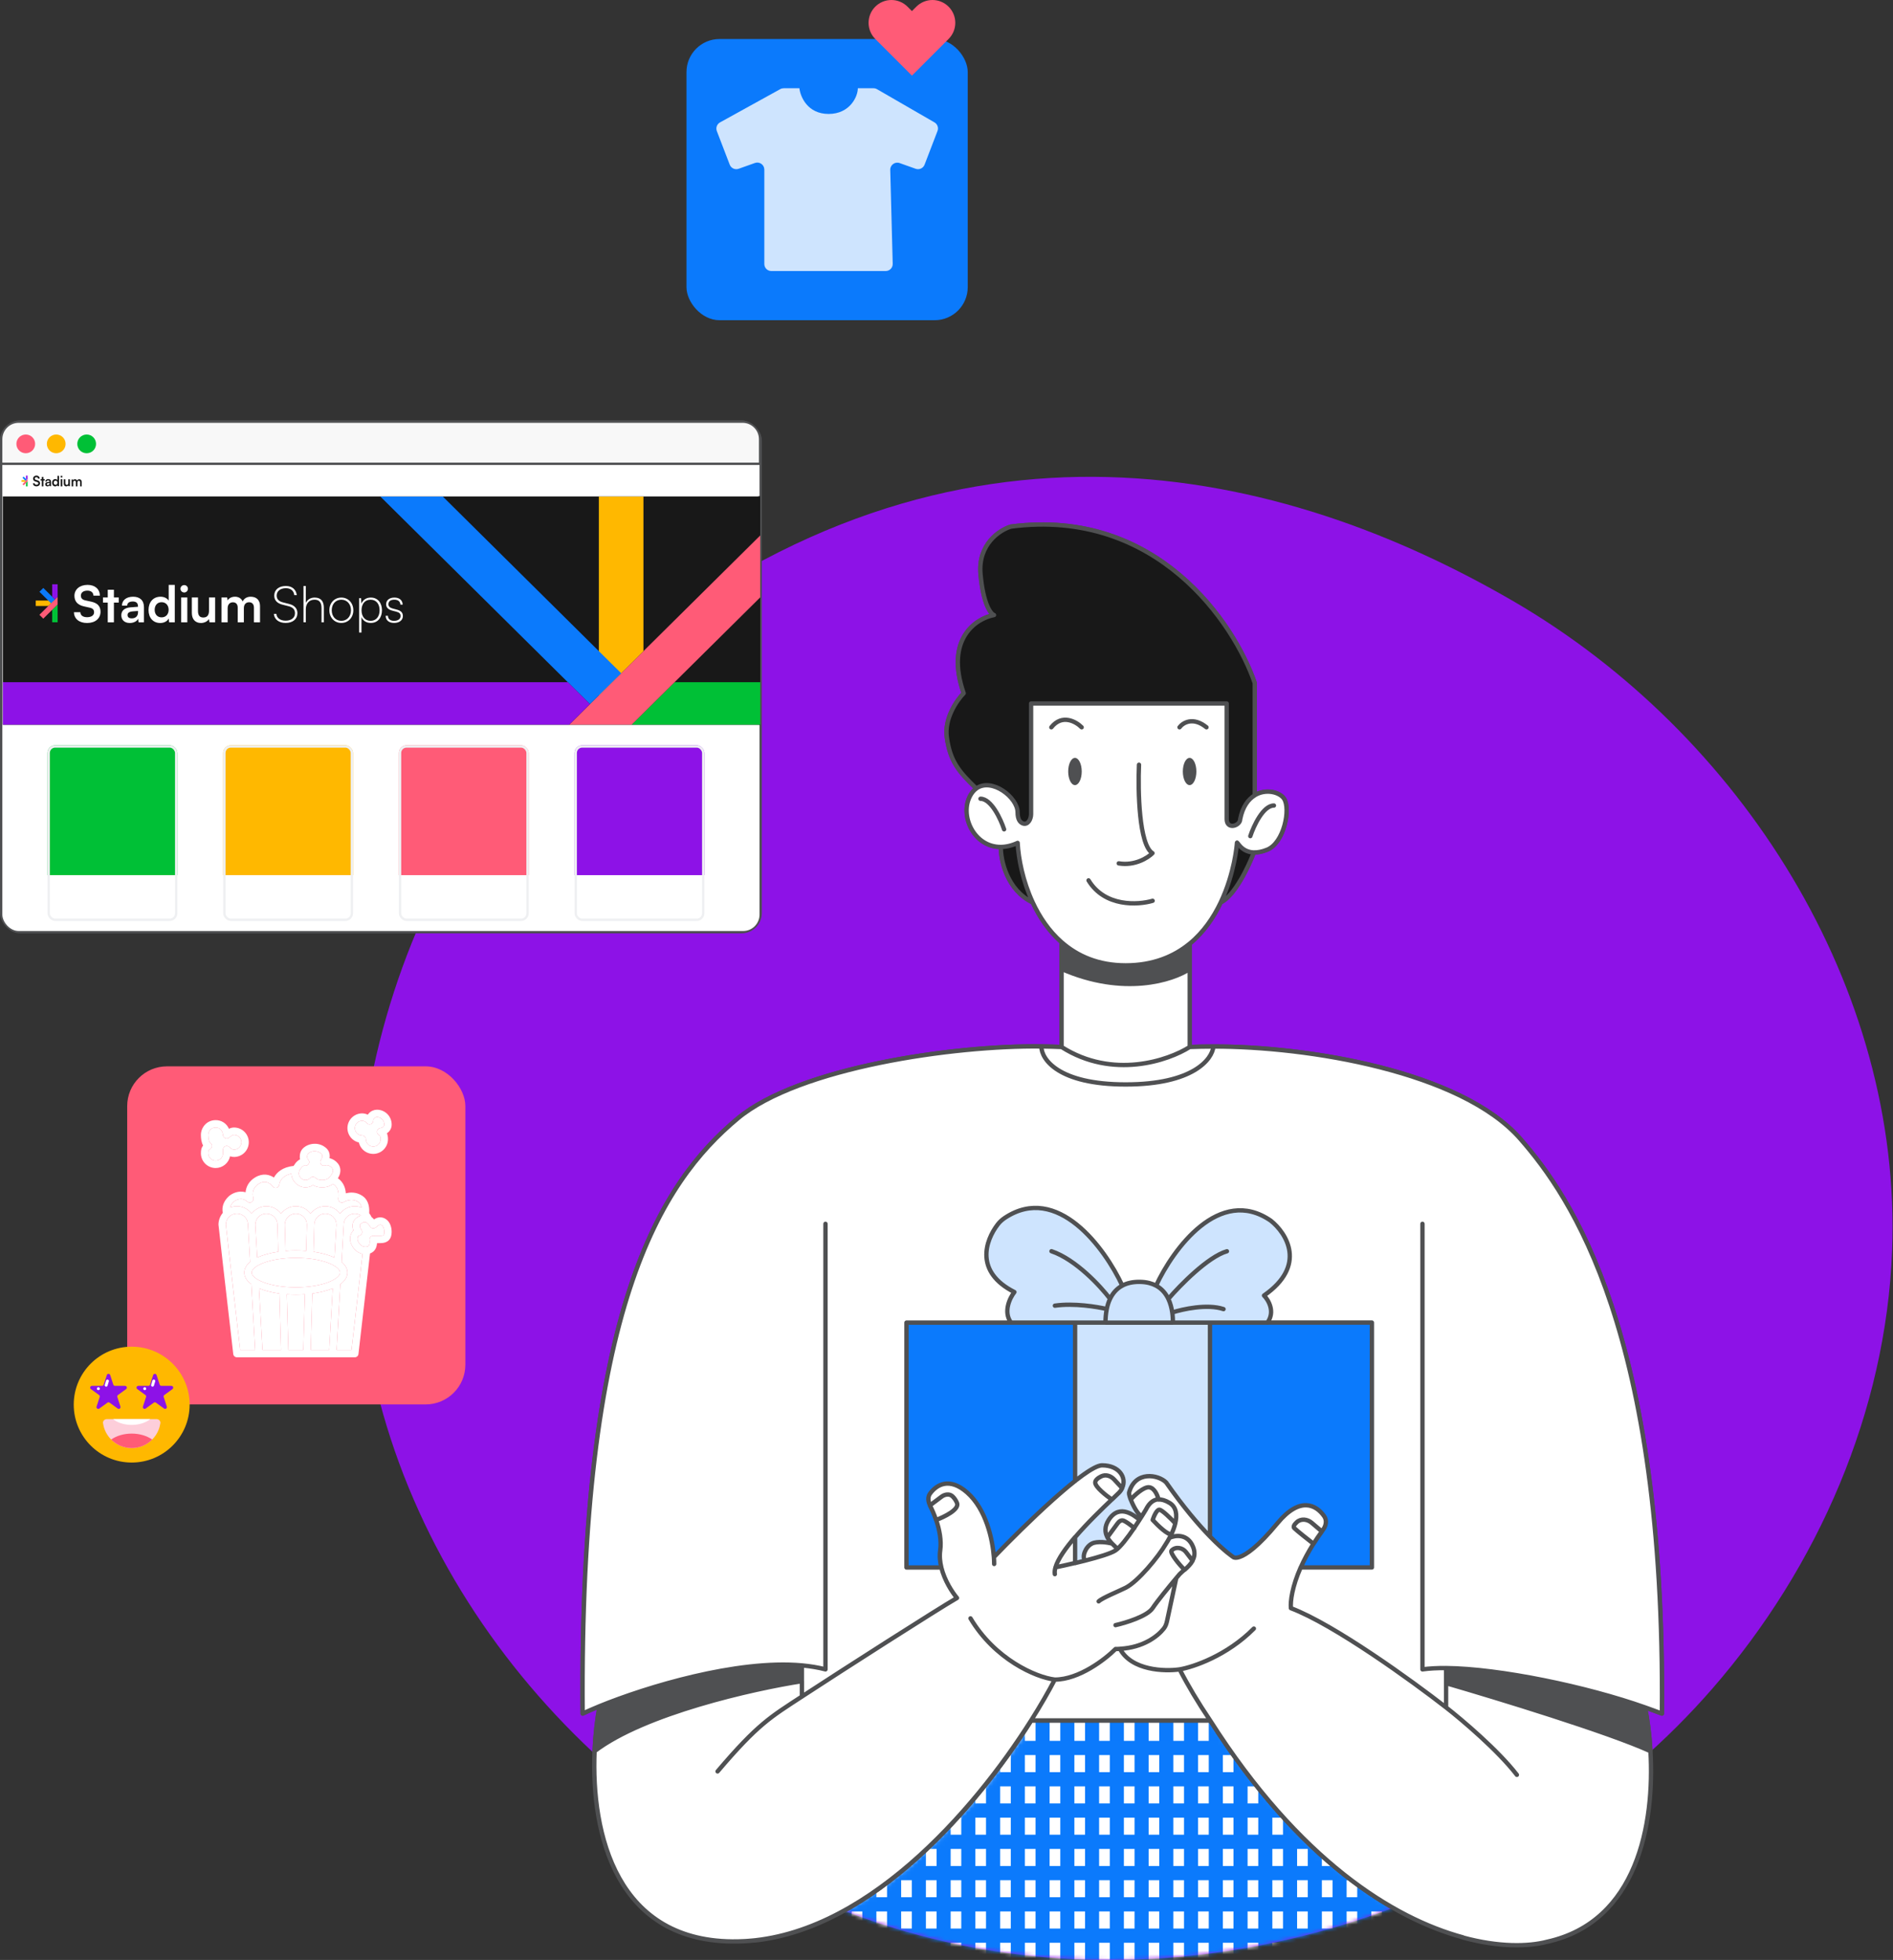
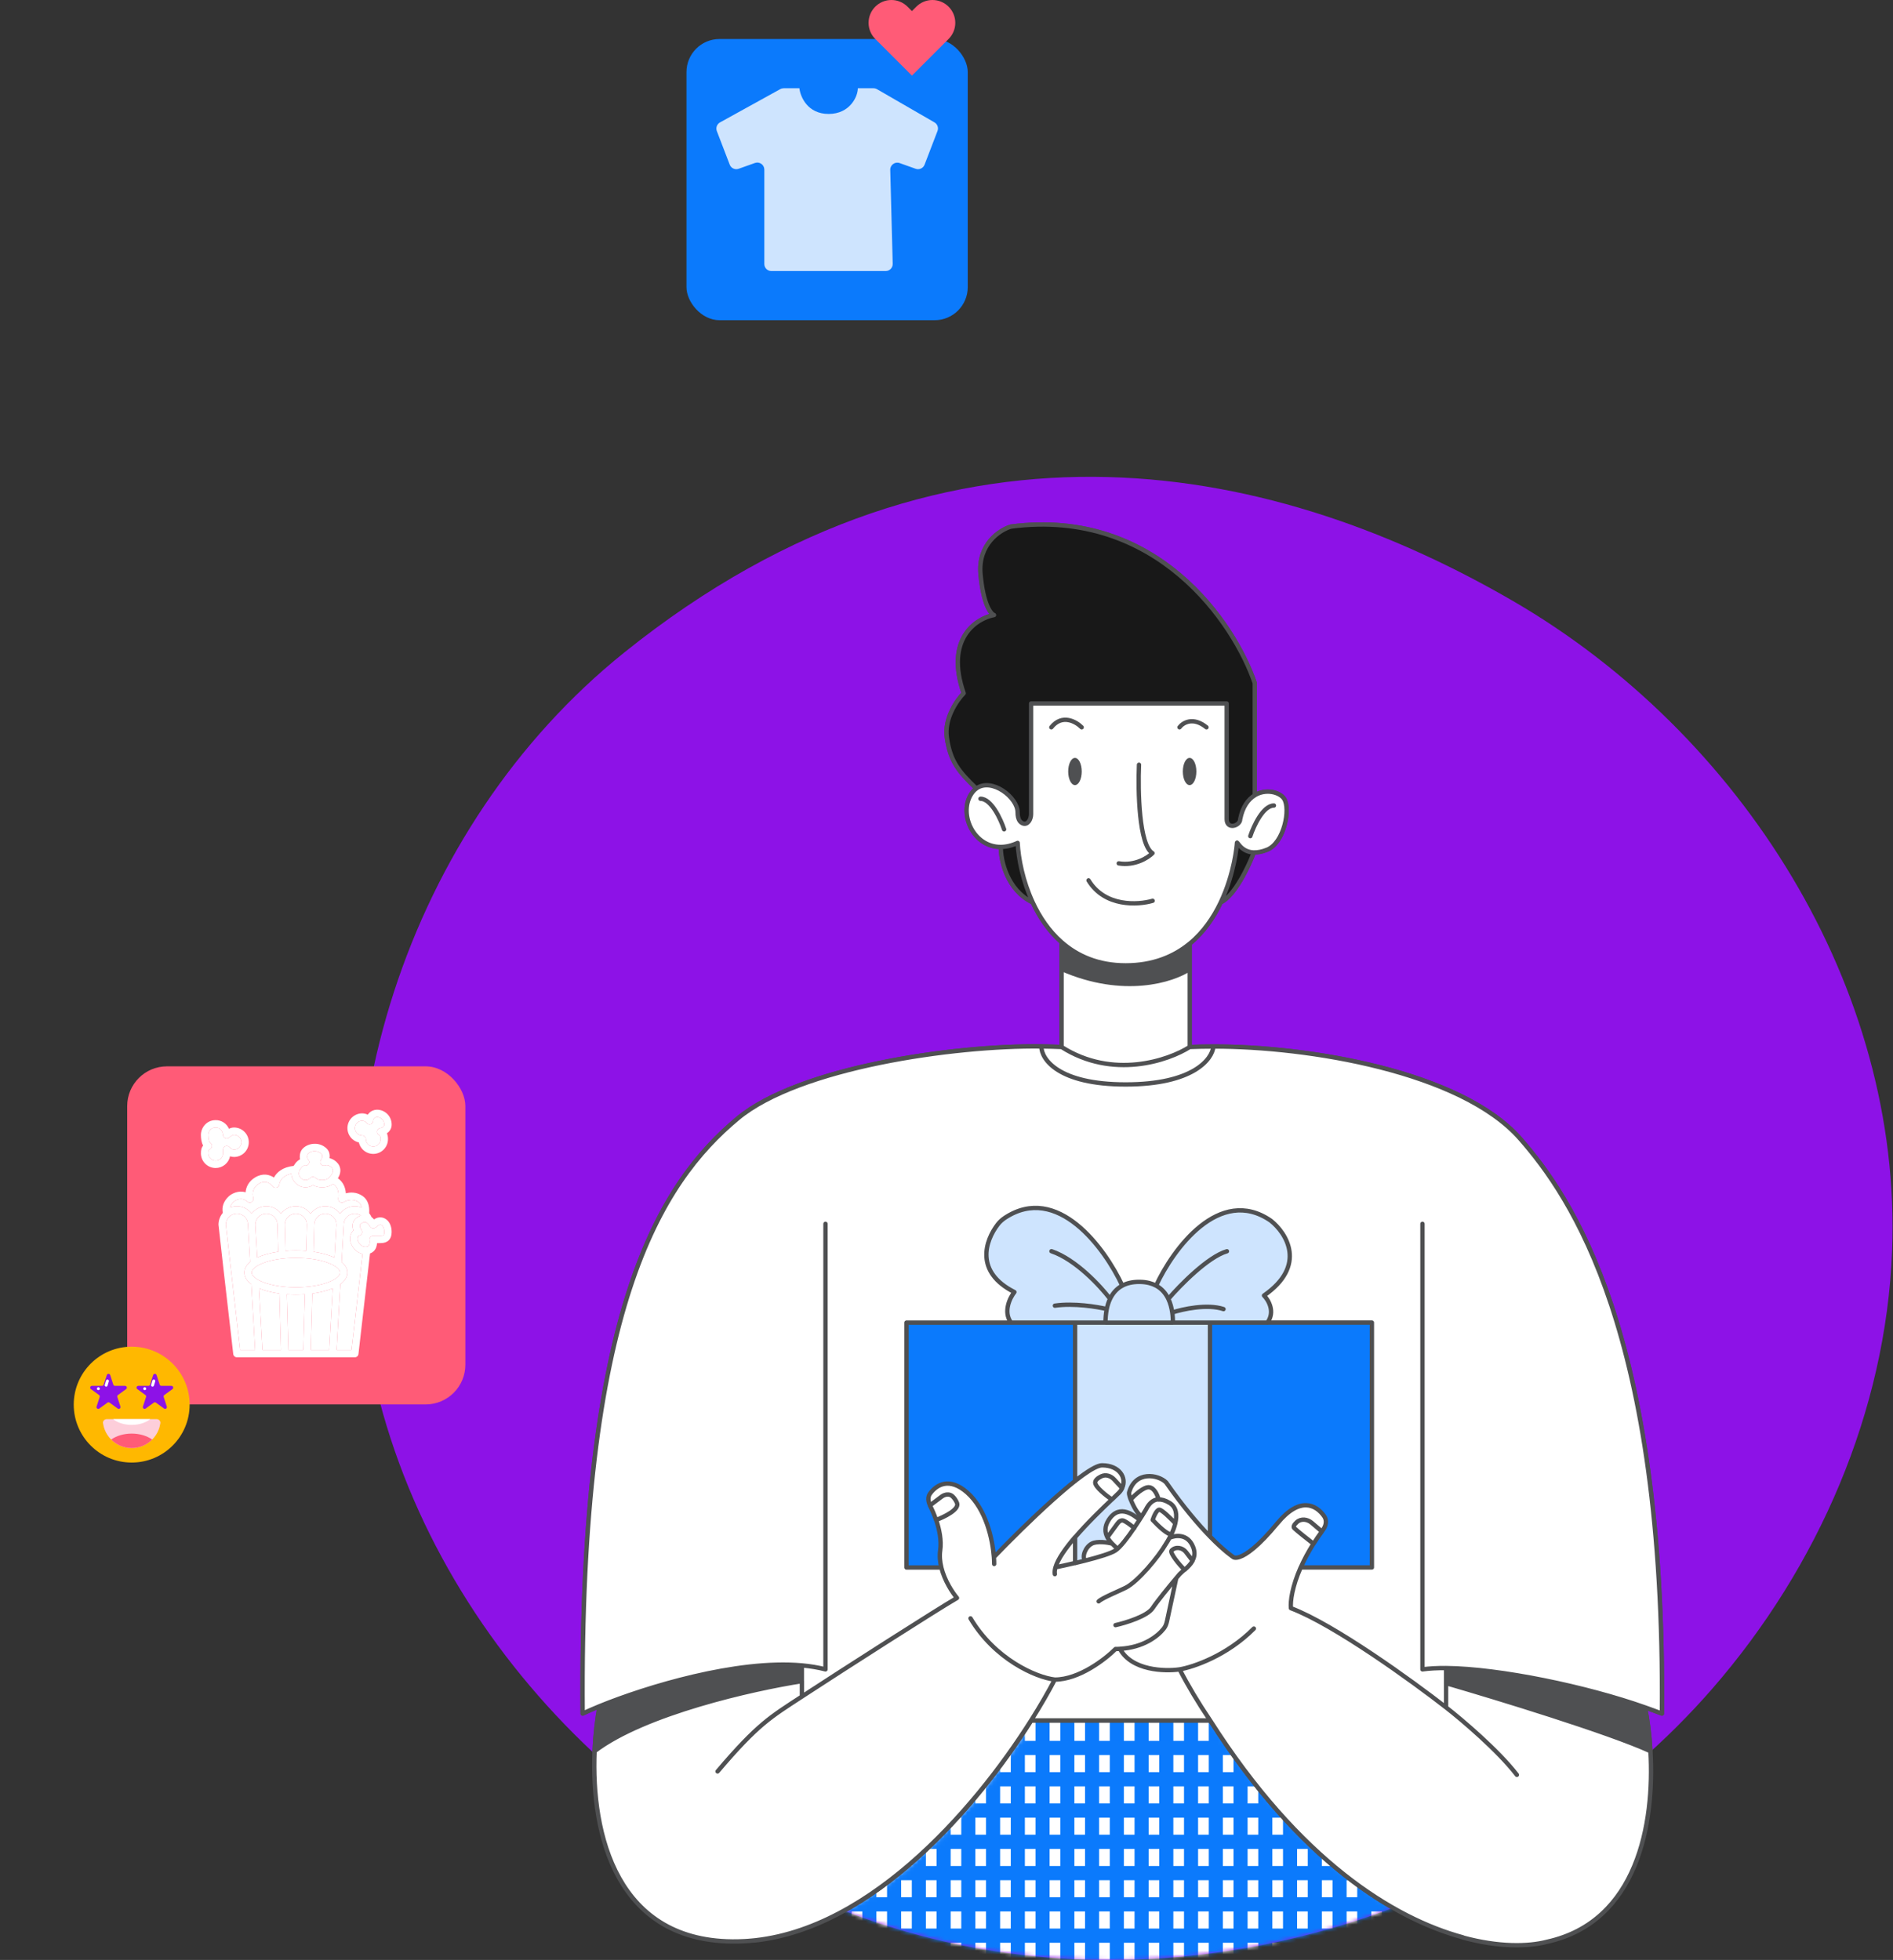
<svg xmlns="http://www.w3.org/2000/svg" width="506" height="524" viewBox="0 0 506 524" fill="none">
  <rect x="0" y="0" width="506" height="524" fill="#333333" stroke="none" />
  <path d="M166.839 174.471c-57.992 46.595-84.25 128.428-65.365 200.141 18.908 71.713 81.378 129.889 154.342 145.203C328.779 535.129 408.913 507.537 457.721 451.452c28.272-32.494 46.411-74.187 48.04-117.116C508.452 264.085 465.479 196.127 404.435 160.687c-61.045-35.441-148.823-57.546-237.596 13.784z" fill="#8d12e7" />
  <mask id="mask0_619_95916" style="mask-type:alpha" maskUnits="userSpaceOnUse" x="95" y="127" width="411" height="398">
    <path d="M166.839 174.472C108.847 221.067 82.589 302.9 101.474 374.613c18.908 71.713 81.378 129.889 154.342 145.203C328.779 535.13 408.913 507.537 457.721 451.453c28.272-32.495 46.411-74.187 48.04-117.116C508.452 264.086 465.479 196.128 404.435 160.687c-61.045-35.44-148.823-57.546-237.596 13.785z" fill="#00c036" />
  </mask>
  <g mask="url(#mask0_619_95916)">
    <path d="M275.611 459.932C260.994 483.075 233.301 515.353 201.688 518.769 192.667 545.426 186.609 834.262 189.062 997.329h99.163l8.983-410.992L306.265 997.329h99.163C407.832 852.311 408.318 553.422 391.005 517.936 372.37 512.879 347.251 497.401 323.42 459.932H275.611z" fill="#fff" />
    <path d="M276.144 459.893c-14.617 23.143-42.31 55.421-73.923 58.838C193.2 545.388 187.142 834.223 189.595 997.29h99.163L297.742 586.299 306.798 997.29h99.163C408.365 852.273 408.851 553.384 391.539 517.898 372.903 512.841 347.785 497.363 323.953 459.893H276.144z" fill="#fff" />
    <mask id="mask1_619_95916" style="mask-type:luminance" maskUnits="userSpaceOnUse" x="189" y="459" width="219" height="539">
      <path d="M307.365 996.711 298.321 586.311V586.286H297.162V586.311l-8.971 410.4H190.166C188.952 915.231 189.855 802.566 192.185 706.871 193.353 658.912 194.879 615.219 196.676 581.852 197.575 565.168 198.542 551.07 199.565 540.314 200.555 529.898 201.594 522.68 202.657 519.265 218.494 517.439 233.297 508.48 245.943 497.141c12.653-11.346 23.198-25.12 30.52-36.668h47.172C347.368 497.674 372.401 513.225 391.13 518.387 393.202 522.795 395.043 531.167 396.653 542.817 398.29 554.649 399.68 569.787 400.856 587.419 403.206 622.682 404.693 667.891 405.564 716.53 407.302 813.552 406.588 924.196 405.392 996.711H307.365z" fill="#fff" stroke="#fff" stroke-width="1.159" />
    </mask>
    <g mask="url(#mask1_619_95916)">
      <path d="M194.572 428.215H190.809V1010.96H194.572V428.215z" fill="#0b7afc" />
      <path d="M201.189 428.938H197.426V1011.68H201.189V428.938z" fill="#0b7afc" />
      <path d="M207.795 429.662H204.031V1012.4H207.795V429.662z" fill="#0b7afc" />
      <path d="M214.41 430.384H210.646V1013.12H214.41V430.384z" fill="#0b7afc" />
      <path d="M221.025 431.106H217.262V1013.85H221.025V431.106z" fill="#0b7afc" />
      <path d="M227.642 431.828H223.879V1014.57H227.642V431.828z" fill="#0b7afc" />
      <path d="M234.258 432.55H230.494v582.74H234.258V432.55z" fill="#0b7afc" />
      <path d="M240.877 433.273H237.113V1016.01H240.877V433.273z" fill="#0b7afc" />
      <path d="M247.494 433.995H243.73V1016.74H247.494V433.995z" fill="#0b7afc" />
      <path d="M254.109 434.719H250.346V1017.46H254.109V434.719z" fill="#0b7afc" />
      <path d="M260.715 435.441H256.951V1018.18H260.715V435.441z" fill="#0b7afc" />
      <path d="M267.33 436.165H263.566V1018.91H267.33V436.165z" fill="#0b7afc" />
      <path d="M273.947 436.887H270.184V1019.63H273.947V436.887z" fill="#0b7afc" />
      <path d="M280.562 437.607H276.799V1020.35H280.562V437.607z" fill="#0b7afc" />
      <path d="M287.18 438.33H283.416v582.74H287.18V438.33z" fill="#0b7afc" />
      <path d="M293.795 439.052H290.031V1021.79H293.795V439.052z" fill="#0b7afc" />
      <path d="M300.414 439.774H296.65V1022.51H300.414V439.774z" fill="#0b7afc" />
      <path d="M307.029 440.496H303.266V1023.24H307.029V440.496z" fill="#0b7afc" />
      <path d="M313.635 441.22H309.871v582.74H313.635V441.22z" fill="#0b7afc" />
      <path d="M320.25 441.942H316.486V1024.68H320.25V441.942z" fill="#0b7afc" />
      <path d="M326.867 442.664H323.104V1025.41H326.867V442.664z" fill="#0b7afc" />
      <path d="M333.482 443.388H329.719V1026.13H333.482V443.388z" fill="#0b7afc" />
      <path d="M340.099 444.111H336.336V1026.85H340.099V444.111z" fill="#0b7afc" />
      <path d="M346.715 444.845H342.951V1027.59H346.715V444.845z" fill="#0b7afc" />
      <path d="M-24.756 465.428V469.224H553.007V465.428H-24.756z" fill="#0b7afc" />
      <path d="M-26.08 473.793V477.589H551.683V473.793H-26.08z" fill="#0b7afc" />
      <path d="M-27.404 482.156V485.952H550.359V482.156H-27.404z" fill="#0b7afc" />
      <path d="M-28.727 490.519V494.315H549.036V490.519H-28.727z" fill="#0b7afc" />
      <path d="M-30.051 498.882V502.678H547.712V498.882H-30.051z" fill="#0b7afc" />
      <path d="M-31.373 507.232V511.028H546.39V507.232H-31.373z" fill="#0b7afc" />
      <path d="M-32.695 515.609V519.405H545.068V515.609H-32.695z" fill="#0b7afc" />
      <path d="M-34.02 523.972V527.768H543.743V523.972H-34.02z" fill="#0b7afc" />
      <path d="M353.334 445.567H349.57V1028.31H353.334V445.567z" fill="#0b7afc" />
-       <path d="M359.949 446.291H356.186V1029.03H359.949V446.291z" fill="#0b7afc" />
+       <path d="M359.949 446.291H356.186V1029.03H359.949V446.291" fill="#0b7afc" />
      <path d="M366.555 447.013H362.791V1029.75H366.555V447.013z" fill="#0b7afc" />
      <path d="M373.172 447.735H369.408V1030.48H373.172V447.735z" fill="#0b7afc" />
      <path d="M379.787 448.458H376.023V1031.2H379.787V448.458z" fill="#0b7afc" />
      <path d="M386.404 449.18H382.641v582.74H386.404V449.18z" fill="#0b7afc" />
      <path d="M393.019 449.902H389.256V1032.64H393.019V449.902z" fill="#0b7afc" />
      <path d="M399.635 495.599H395.871V1033.41H399.635V495.599z" fill="#0b7afc" />
      <path d="M406.254 451.346H402.49V1034.09H406.254V451.346z" fill="#0b7afc" />
    </g>
    <path d="M197.182 299.006c-20.735 17.278-42.37 50.915-41.471 159.124C156.961 457.53 158.479 456.869 160.215 456.159 172.78 451.028 196.903 443.693 214.3 445.248v8.339C225.421 446.314 250.722 430.126 255.772 427.224 254.509 425.73 252.433 422.558 251.571 419.044H242.248V353.582h27.947C268.034 350.668 269.891 346.909 271.093 345.403 260.446 340.039 263.299 331.676 266.638 327.317 267.172 326.619 267.84 326.019 268.568 325.541 282.566 316.296 295.253 333.611 299.939 343.688 301.117 343.052 302.598 342.684 304.443 342.684 305.451 342.684 306.349 342.794 307.15 343.003 307.818 343.174 308.413 343.407 308.959 343.701 313.463 333.966 325.907 316.872 339.614 326.325 343.827 329.655 349.35 338.325 337.805 346.333 339.007 347.545 340.864 350.692 338.703 353.607h27.948v65.462H347.627C345.332 424.261 344.834 428.154 345.016 429.979 356.55 434.338 377.468 449.485 386.488 456.514V445.995C400.789 446.13 424.148 450.991 439.675 456.514 441.29 457.089 442.807 457.64 444.179 458.167 445.078 356.325 419.838 319.957 406.313 304.504c-15.782-18.049-56.829-24.735-82.033-24.674C323.977 283.21 318.866 289.957 300.837 289.957 282.809 289.957 278.305 283.186 278.293 279.806 254.995 279.488 213.499 285.439 197.158 299.043L197.182 299.006z" fill="#fff" />
    <path d="M306.264 403.58C306.883 402.343 307.903 400.935 309.639 400.849 310.452 400.812 311.423 401.057 312.577 401.755 314.459 402.894 314.641 405.025 314.119 407.216 313.888 408.184 313.524 409.151 313.123 410.045 312.953 410.425 312.771 410.792 312.577 411.147 314.082 410.449 317.445 409.947 318.89 413.584 319.473 415.053 319.29 416.229 318.744 417.221 318.234 418.151 317.421 418.923 316.62 419.633 316.146 420.049 315.685 420.453 315.284 420.857 315.029 421.164 314.714 421.531 314.386 421.923L311.921 433.396C311.763 434.119 311.521 434.829 311.059 435.404 309.396 437.511 305.548 440.474 299.344 440.817 302.452 446.609 311.266 446.89 315.296 446.303 317.445 450.503 320.189 455.119 323.43 459.931 347.262 497.401 372.381 512.879 391.016 517.936 400.595 520.532 408.462 520.385 413.549 519.05 437.696 513.699 442.249 487.446 441.132 468.135 430.023 463.042 400.085 453.894 386.5 449.952V456.478C377.48 449.45 356.574 434.302 345.028 429.943 344.846 428.119 345.344 424.225 347.638 419.033 348.5 417.074 349.629 414.943 351.062 412.665 351.73 411.6 352.482 410.498 353.296 409.372 353.405 409.212 353.526 409.065 353.636 408.906 354.425 407.841 354.668 406.408 353.915 405.318 351.766 402.245 347.432 399.931 341.422 407.204 336.153 413.572 333.046 415.604 331.37 416.192 330.168 416.608 329.707 416.302 329.707 416.302S327.388 414.833 323.394 410.743C320.359 407.621 316.352 402.98 311.678 396.294 309.578 394.176 303.35 393.086 301.76 399.025 301.711 399.318 301.881 400.016 302.197 400.849 302.84 402.576 304.066 404.902 305.159 405.392 305.584 404.718 305.96 404.094 306.276 403.567L306.264 403.58z" fill="#fff" />
    <path d="M255.783 427.222C250.732 430.137 225.432 446.312 214.311 453.586V449.422C201.418 451.418 172.269 457.957 158.902 468.133 157.955 490.235 164.669 519.66 197.181 519.048 198.686 519.023 200.192 518.925 201.685 518.766c31.614-3.404 59.306-35.682 73.923-58.837C278.109 455.961 280.234 452.276 281.921 449.031 288.416 449.031 295.446 443.569 298.153 440.851 298.554 440.851 298.942 440.851 299.331 440.814 305.534 440.471 309.383 437.508 311.046 435.402 311.507 434.826 311.75 434.116 311.908 433.394L314.373 421.92C314.713 421.516 315.016 421.161 315.271 420.855 315.672 420.451 316.133 420.059 316.606 419.63 317.408 418.908 318.233 418.136 318.731 417.218 319.277 416.226 319.459 415.051 318.877 413.581 317.432 409.945 314.069 410.447 312.564 411.145 312.746 410.802 312.928 410.422 313.11 410.042 313.523 409.149 313.887 408.169 314.105 407.214 314.615 405.034 314.445 402.891 312.564 401.753 311.41 401.055 310.439 400.798 309.626 400.846 307.89 400.932 306.858 402.34 306.251 403.577 305.947 404.091 305.559 404.716 305.134 405.402 304.952 405.696 304.757 406.002 304.551 406.308 304.102 407.006 303.616 407.74 303.118 408.475 301.358 411.059 299.403 413.63 298.129 414.487 296.939 415.283 293.552 416.312 289.995 417.218 289.096 417.451 288.198 417.671 287.312 417.879 285.333 418.345 283.463 418.749 282.079 419.043 282.735 416.802 284.811 413.887 287.312 410.961 290.614 407.104 294.669 403.222 297.145 400.859 297.218 400.797 297.279 400.724 297.34 400.663 298.08 399.953 298.663 399.402 299.027 399.034 299.403 398.655 299.695 398.226 299.901 397.797 301.152 395.116 299.173 391.761 294.523 391.761c-4.322.0-21.088 16.371-28.919 24.551C265.252 411.536 263.516 403.491 258.466 399.034 253.731 394.859 250.295 396.916 248.547 399.304 247.879 400.21 248.013 401.422 248.523 402.426 249.069 403.504 249.664 404.838 250.162 406.308 251.036 408.867 251.631 411.818 251.255 414.487 251.036 415.994 251.194 417.549 251.558 419.03 252.42 422.557 254.496 425.716 255.759 427.21L255.783 427.222z" fill="#fff" />
    <path d="M298.154 440.853C295.447 443.584 288.418 449.033 281.922 449.033 280.235 452.266 278.11 455.964 275.609 459.931h47.809C320.177 455.131 317.433 450.515 315.284 446.302 311.266 446.89 302.44 446.609 299.332 440.817 298.943 440.841 298.555 440.853 298.154 440.853z" fill="#fff" />
    <path d="M283.73 279.916c13.707 8.731 28.543 3.637 34.261.0V259.001C313.487 262.038 300.326 266.275 283.73 259.001v20.915z" fill="#fff" />
    <path d="M317.978 279.916c-5.706 3.637-20.554 8.731-34.261.0C282.054 279.843 280.245 279.794 278.303 279.77 278.303 283.149 282.819 289.921 300.848 289.921c18.028.0 23.139-6.747 23.443-10.127C322.033 279.794 319.908 279.843 317.978 279.916z" fill="#fff" />
    <path d="M275.611 188.078V217.65C275.611 219.034 274.749 220.601 273.45 220.16 272.66 219.891 272.005 219.058 272.005 217.173 272.005 213.193 265.097 207.817 260.957 210.805 260.362 211.234 259.828 211.834 259.379 212.617 256.356 217.956 260.301 226.479 267.489 226.43 268.873 226.43 270.39 226.087 271.993 225.352 272.223 229.638 273.389 235.589 276.023 241.259 277.832 245.152 280.333 248.912 283.72 251.887 287.945 255.61 293.542 258.095 300.851 258.095 308.159 258.095 313.78 255.732 317.981 252.267 321.732 249.169 324.391 245.201 326.26 241.259 329.963 233.458 330.595 225.793 330.595 225.352 330.595 224.642 331.554 227.765 335.099 227.899 336.094 227.936 337.284 227.74 338.704 227.165 343.208 225.34 345.017 216.254 343.208 213.524 342.067 211.797 338.389 210.793 335.378 212.617 333.642 213.67 332.136 215.654 331.481 218.985 331.481 220.809 327.875 221.899 327.875 218.985V188.066H275.586L275.611 188.078z" fill="#fff" />
    <path d="M273.448 220.162C274.747 220.602 275.609 219.035 275.609 217.651V188.08h52.288v30.918C327.897 221.913 331.503 220.823 331.503 218.998 332.159 215.668 333.664 213.684 335.4 212.631v-30C329.901 166.565 309.153 135.708 270.206 140.802 267.195 141.708 261.368 145.528 262.096 153.536 262.813 161.532 264.804 164.141 265.702 164.447 260.894 165.353 252.542 170.814 257.592 185.361 255.795 187.186 252.36 192.084 253.088 197.178 253.987 203.545 256.245 206.276 260.979 210.819 265.119 207.831 272.027 213.206 272.027 217.186 272.027 219.084 272.683 219.904 273.472 220.174L273.448 220.162z" fill="#181818" />
    <path d="M272.004 225.364C270.402 226.099 268.884 226.429 267.5 226.441 267.476 230.017 269.151 237.988 276.035 241.27 273.401 235.613 272.247 229.65 272.004 225.364z" fill="#181818" />
    <path d="M335.11 227.912C331.565 227.778 330.606 224.655 330.606 225.365 330.606 225.806 329.974 233.472 326.271 241.272 330.011 239.447 333.726 231.61 335.122 227.925L335.11 227.912z" fill="#181818" />
    <path d="M300.861 258.095C293.552 258.095 287.955 255.609 283.73 251.887V259.001C300.314 266.274 313.475 262.038 317.991 259.001V252.266C313.802 255.719 308.23 258.095 300.861 258.095z" fill="#4f5052" />
    <path d="M439.687 456.476C424.16 450.954 400.801 446.092 386.5 445.958V449.95C400.085 453.893 430.023 463.04 441.132 468.134 440.889 463.799 440.355 459.807 439.687 456.476z" fill="#4f5052" />
    <path d="M214.311 445.251C196.914 443.683 172.791 451.03 160.226 456.161 159.582 459.675 159.097 463.765 158.902 468.137c13.367-10.188 42.504-16.727 55.409-18.711V445.263 445.251z" fill="#4f5052" />
    <path d="M298.155 414.49C299.43 413.633 301.384 411.062 303.144 408.478 303.642 407.743 304.128 407.009 304.577 406.311 303.339 405.404 299.332 401.768 296.346 406.311 295.132 408.172 295.314 409.739 295.945 410.951 296.297 411.637 296.771 412.213 297.22 412.666 296.03 412.36 293.286 411.943 291.842 412.666 290.033 413.572 289.098 416.302 290.021 417.209 293.578 416.302 296.965 415.286 298.155 414.478V414.49z" fill="#fff" />
    <path d="M341.423 407.216C347.42 399.955 351.767 402.257 353.916 405.331 354.68 406.42 354.425 407.853 353.636 408.918 353.515 409.078 353.406 409.224 353.296 409.384 352.483 410.51 351.73 411.6 351.063 412.678 349.63 414.955 348.501 417.086 347.639 419.045h19.024V353.583H323.395v57.184C327.377 414.857 329.708 416.327 329.708 416.327S330.181 416.645 331.371 416.216C333.046 415.629 336.166 413.596 341.423 407.229V407.216z" fill="#0b7afc" />
    <path d="M313.475 353.571h25.24C340.876 350.656 339.018 347.51 337.816 346.297 349.35 338.301 343.826 329.632 339.625 326.289 325.919 316.836 313.487 333.93 308.971 343.665 310.537 344.497 311.569 345.783 312.249 347.203 312.807 348.379 313.123 349.652 313.293 350.84 313.438 351.844 313.475 352.787 313.475 353.571z" fill="#cee4fe" />
    <path d="M287.337 353.57H295.447C295.447 352.554 295.52 351.268 295.787 349.934 295.969 349.015 296.26 348.085 296.673 347.203 297.353 345.782 298.385 344.509 299.951 343.664 295.265 333.586 282.578 316.272 268.58 325.517 267.852 326.007 267.184 326.595 266.65 327.293 263.311 331.652 260.458 340.003 271.105 345.378 269.903 346.897 268.046 350.656 270.207 353.558h17.13V353.57z" fill="#cee4fe" />
    <path d="M282.092 419.033C283.476 418.751 285.345 418.347 287.324 417.87V410.939C284.823 413.865 282.747 416.78 282.092 419.021V419.033z" fill="#f8f8f8" />
    <path fill-rule="evenodd" clip-rule="evenodd" d="M258.478 399.037C253.743 394.861 250.307 396.918 248.559 399.306 247.891 400.212 248.025 401.424 248.535 402.428 249.081 403.506 249.676 404.841 250.174 406.31 251.048 408.869 251.643 411.82 251.266 414.49 251.048 415.996 251.206 417.551 251.57 419.033H242.246V353.571h45.077v42.368C280.452 401.339 270.958 410.731 265.616 416.314 265.264 411.539 263.528 403.494 258.478 399.037z" fill="#0b7afc" />
    <path d="M287.336 395.939C290.541 393.416 293.175 391.763 294.547 391.763 299.197 391.763 301.176 395.118 299.926 397.8 299.719 398.241 299.428 398.657 299.051 399.037 298.687 399.404 298.105 399.955 297.364 400.665L297.17 400.861C294.693 403.224 290.638 407.106 287.336 410.963V417.894C288.222 417.686 289.121 417.465 290.019 417.233 289.096 416.327 290.043 413.596 291.84 412.69 293.285 411.967 296.029 412.384 297.218 412.69 296.781 412.237 296.296 411.649 295.943 410.976 295.324 409.751 295.13 408.184 296.344 406.335 299.331 401.792 303.325 405.429 304.575 406.335 304.77 406.016 304.964 405.722 305.158 405.429 304.065 404.939 302.839 402.612 302.196 400.886 301.892 400.053 301.722 399.355 301.759 399.061 303.349 393.122 309.577 394.212 311.677 396.33 316.352 403.016 320.358 407.657 323.393 410.78V353.595H287.336v42.368V395.939z" fill="#cee4fe" />
    <path d="M295.445 353.571h18.029C313.474 352.787 313.437 351.845 313.292 350.841 313.122 349.653 312.806 348.379 312.248 347.204 311.568 345.783 310.536 344.51 308.97 343.665 308.436 343.383 307.841 343.138 307.161 342.967 306.36 342.759 305.461 342.649 304.454 342.649 302.596 342.649 301.127 343.028 299.949 343.653 298.383 344.485 297.351 345.771 296.672 347.192 296.247 348.073 295.967 349.004 295.785 349.922 295.506 351.257 295.445 352.543 295.445 353.559V353.571z" fill="#cee4fe" />
    <path d="M335.402 212.631C333.666 213.684 332.16 215.668 331.505 218.998 331.505 220.823 327.899 221.913 327.899 218.998V188.08H275.61v29.571C275.61 219.035 274.748 220.602 273.449 220.162 272.66 219.892 272.004 219.06 272.004 217.174 272.004 213.194 265.097 207.819 260.957 210.806M335.39 212.619C338.388 210.794 342.067 211.798 343.22 213.525 345.029 216.255 343.22 225.341 338.716 227.166 337.296 227.741 336.106 227.937 335.11 227.9M335.402 212.619V182.618c-5.5-16.065-26.248-46.923-65.194-41.829C267.197 141.695 261.369 145.516 262.098 153.524 262.814 161.52 264.805 164.128 265.704 164.434 260.896 165.341 252.543 170.802 257.594 185.349 255.797 187.173 252.361 192.071 253.09 197.165 253.988 203.533 256.246 206.263 260.981 210.806 260.386 211.235 259.852 211.835 259.403 212.619 256.38 217.957 260.325 226.48 267.513 226.431m0 0C268.897 226.431 270.414 226.088 272.017 225.353 272.247 229.639 273.413 235.59 276.047 241.26M267.513 226.431C267.488 230.007 269.164 237.978 276.047 241.26m0 0C277.856 245.154 280.357 248.913 283.744 251.888m51.391-23.975C331.59 227.778 330.631 224.655 330.631 225.366 330.631 225.807 329.999 233.472 326.296 241.272m0 0C330.048 239.447 333.763 231.611 335.147 227.925m-8.851 13.347C324.427 245.215 321.768 249.182 318.017 252.28M308.098 240.831C304.189 241.982 295.302 242.521 290.968 235.37M283.756 279.917C297.463 288.648 312.299 283.554 318.017 279.917m-34.261.0C282.093 279.844 280.284 279.795 278.342 279.77M283.756 279.917V259.003 251.888C287.981 255.611 293.578 258.097 300.887 258.097 308.195 258.097 313.816 255.733 318.017 252.268V259.003v20.914m0 0C319.947 279.844 322.059 279.795 324.33 279.795 349.533 279.734 390.58 286.419 406.363 304.469c13.524 15.453 38.764 51.82 37.866 153.662C442.857 457.605 441.339 457.054 439.724 456.478M220.651 327.195v119.12C218.684 445.801 216.571 445.458 214.337 445.25 196.94 443.694 172.817 451.029 160.252 456.16m0 0C158.516 456.87 156.998 457.544 155.748 458.131 154.849 349.934 176.484 316.285 197.219 299.007c16.341-13.616 57.837-19.555 81.135-19.237M160.252 456.16C159.608 459.674 159.123 463.764 158.929 468.135 157.982 490.238 164.695 519.663 197.207 519.05m0 0C230.678 518.426 260.338 484.176 275.635 459.931M197.207 519.05C198.713 519.026 200.218 518.928 201.711 518.769m80.237-69.723C276.836 448.433 265.898 443.584 259.415 432.674m22.533 16.372C288.443 449.046 295.472 443.584 298.179 440.866 298.58 440.866 298.968 440.866 299.357 440.829M281.948 449.046C280.26 452.278 278.135 455.976 275.635 459.944m-61.298-14.682V449.425m-22.532 24.172c10.817-12.735 14.192-14.547 22.532-20.009C225.458 446.315 250.759 430.127 255.809 427.225 254.547 425.731 252.471 422.56 251.609 419.045M214.35 453.601V449.437m51.39-31.298C265.74 417.613 265.716 417 265.667 416.315m0 0C265.315 411.539 263.579 403.494 258.529 399.037 253.794 394.861 250.358 396.918 248.61 399.306 247.942 400.212 248.076 401.425 248.586 402.429m17.081 13.886C273.51 408.135 290.264 391.763 294.586 391.763m-28.919 24.552C271.009 410.731 280.503 401.339 287.374 395.939 290.579 393.416 293.214 391.763 294.586 391.763m0 0C299.235 391.763 301.214 395.118 299.964 397.8M281.96 420.857C281.875 420.319 281.935 419.706 282.13 419.033m0 0C283.514 418.751 285.383 418.347 287.362 417.87M282.13 419.033C282.785 416.792 284.861 413.878 287.362 410.951M293.675 428.131C294.574 427.225 299.09 425.4 300.887 424.494 304.177 422.829 309.603 416.315 311.704 412.678 311.995 412.249 312.299 411.723 312.602 411.147m0 0C314.108 410.449 317.47 409.947 318.915 413.584 319.498 415.053 319.316 416.229 318.769 417.221M312.602 411.147C312.784 410.804 312.966 410.425 313.148 410.045M298.179 434.486C300.887 433.874 306.653 432.123 308.098 429.943 309.336 428.07 312.42 424.298 314.411 421.923m0 0C314.751 421.519 315.054 421.164 315.309 420.857 315.71 420.453 316.171 420.062 316.645 419.633M314.411 421.923 311.946 433.396C311.789 434.119 311.546 434.829 311.085 435.405 309.421 437.511 305.573 440.474 299.369 440.817m80.855-113.622v119.12C382.021 446.058 384.158 445.948 386.537 445.96 400.839 446.094 424.197 450.956 439.724 456.478m0 0C440.392 459.797 440.914 463.789 441.169 468.135m-125.847-21.82C318.927 445.703 327.948 442.678 335.159 435.405m-19.837 10.91C311.303 446.903 302.477 446.621 299.369 440.829M315.322 446.315C317.47 450.515 320.214 455.131 323.456 459.944m63.081-13.972V449.964 456.49m0 0C390.75 459.772 400.426 467.964 405.464 474.515M386.537 456.49C377.517 449.462 356.611 434.315 345.066 429.956 344.883 428.131 345.381 424.237 347.676 419.045m-42.48-13.641C305.621 404.731 305.998 404.106 306.313 403.58 306.933 402.343 307.952 400.935 309.688 400.849M304.614 406.298C304.82 405.992 305.014 405.686 305.196 405.392 304.104 404.902 302.878 402.576 302.234 400.849M295.982 410.951C295.351 409.739 295.168 408.172 296.382 406.31 299.369 401.767 303.375 405.404 304.614 406.31 304.165 407.008 303.679 407.743 303.181 408.478M298.191 413.584C297.985 413.364 297.633 413.07 297.257 412.678m0 0C296.067 412.372 293.323 411.955 291.878 412.678 290.069 413.584 289.135 416.315 290.057 417.221M297.257 412.678C296.82 412.225 296.334 411.637 295.982 410.963M303.181 408.49C301.421 411.074 299.466 413.645 298.191 414.502 297.002 415.31 293.614 416.327 290.057 417.233 289.159 417.466 288.261 417.686 287.374 417.894M278.354 279.783C278.354 283.162 282.87 289.934 300.899 289.934c18.028.0 23.139-6.747 23.443-10.127M201.736 518.793C233.349 515.377 261.042 483.099 275.659 459.956h47.809c23.831 37.47 48.95 52.947 67.586 58.004M338.765 353.596h27.947v65.461H347.688C348.55 417.098 349.679 414.968 351.112 412.69M251.621 419.057C251.257 417.576 251.099 416.021 251.317 414.515 251.694 411.845 251.099 408.882 250.225 406.335M251.621 419.07H242.297V353.608h27.947 17.13m0 0v42.368m0-42.368H295.484M287.374 417.919V410.988C290.676 407.131 294.731 403.249 297.208 400.886m26.223-47.278v57.184m0-57.184H313.513M323.431 353.608h15.322m-15.322 57.184C327.413 414.882 329.744 416.351 329.744 416.351S330.218 416.67 331.408 416.241C333.083 415.653 336.203 413.621 341.46 407.253 347.457 399.992 351.804 402.294 353.952 405.368 354.717 406.457 354.462 407.89 353.673 408.955 353.552 409.114 353.443 409.261 353.333 409.421M323.431 410.792C320.396 407.67 316.39 403.029 311.716 396.343 309.616 394.225 303.388 393.135 301.797 399.074 301.749 399.367 301.919 400.065 302.234 400.898m11.109-50.009C313.488 351.894 313.525 352.836 313.525 353.62H295.496C295.496 352.604 295.569 351.318 295.836 349.983m0 0C296.018 349.065 296.298 348.134 296.722 347.253M295.836 349.983C293.323 349.371 287.022 348.342 281.972 349.077m27.049-5.351C308.474 343.432 307.879 343.2 307.212 343.028 306.41 342.82 305.512 342.71 304.504 342.71 302.659 342.71 301.178 343.077 3e2 343.714 298.434 344.546 297.402 345.832 296.722 347.253M309.021 343.726C313.525 333.991 325.969 316.897 339.675 326.35 343.888 329.681 349.412 338.351 337.866 346.359 339.068 347.571 340.926 350.718 338.765 353.632M309.021 343.726C310.587 344.559 311.619 345.844 312.299 347.265M3e2 343.726C295.314 333.648 282.627 316.334 268.629 325.579 267.901 326.069 267.233 326.657 266.699 327.354 263.361 331.714 260.508 340.065 271.155 345.44 269.953 346.959 268.095 350.718 270.256 353.62M296.722 347.253C294.209 343.922 287.556 336.71 281.061 334.518m31.238 12.747c3.12-3.637 10.61-11.278 15.661-12.735m-15.661 12.735C312.857 348.44 313.173 349.714 313.343 350.902 316.111 349.996 322.727 348.538 327.049 349.996M297.269 586.41 306.326 997.402H315.346M297.281 586.41h18.065m-18.065.0H278.39m18.891.0L288.297 997.402H279.277m-77.529-478.56C192.728 545.5 186.669 834.335 189.122 997.402h36.057M391.054 518.009C400.632 520.605 408.499 520.458 413.586 519.124c24.147-5.351 28.7-31.605 27.583-50.915m-50.128 49.8C408.354 553.483 407.868 852.384 405.464 997.402H370.306M183.695 1051.06V1059.24h95.557V1051.06m-95.557.0h76.63m-76.63.0C185.868 1048.68 189 1045.54 192.715 1042.15M225.167 1021.05h54.085m-54.085.0v-6.37m0 6.37C218.744 1022.9 211.667 1027.11 205.062 1031.96M279.252 1021.05v-6.37m0 6.37v15m-54.085-21.37h54.085m-54.085.0v-14.55V997.402h54.085V1002.86 1014.68m0 21.37v15H260.325c0-14.55 12.614-16.07 18.927-15zM220.663 1042.13H192.715C196.382 1038.79 200.607 1035.23 205.062 1031.95h15.601M410.879 1051.05V1059.23H315.322V1051.05m95.557.0H334.248m76.631.0C409.361 1048.7 406.945 1045.55 403.765 1042.13M370.318 1021.03H315.322m54.996.0V1014.67M370.318 1021.03C378.646 1023.13 386.137 1027.27 392.413 1031.95M315.322 1021.03V1014.67M315.322 1021.03v15.01m54.996-21.37H315.322m54.996.0v-14.55V997.39H315.322V1002.85 1014.67m0 21.37v15h18.926c0-14.55-12.613-16.07-18.926-15zM373.013 1042.12h30.739C400.657 1038.8 396.82 1035.23 392.401 1031.93h-19.4M214.337 449.474C201.444 451.47 172.295 458.009 158.929 468.184M386.525 450.001C400.11 453.944 430.049 463.091 441.157 468.184M318.017 259.052C313.513 262.089 300.352 266.325 283.756 259.052M225.155 1000.11 279.24 1002.84M370.293 1000.11 315.297 1002.84M248.561 402.478 251.621 400.188C252.531 399.502 253.77 399.269 254.607 400.053 255.056 400.482 255.506 401.07 255.809 401.829 256.513 403.568 252.373 405.576 250.212 406.372 249.715 404.902 249.12 403.567 248.573 402.49M297.402 400.727C298.143 400.016 298.726 399.465 299.09 399.098 299.466 398.718 299.758 398.302 299.964 397.861L297.803 395.535C296.917 394.58 295.557 394.127 294.379 394.702 293.505 395.131 292.752 395.706 292.752 396.367 292.752 397.555 295.715 399.894 297.208 400.91m0 0L297.402 400.714C297.342 400.776 297.281 400.849 297.208 400.91zM309.676 400.898C310.49 400.849 311.461 401.106 312.614 401.804 314.496 402.943 314.666 405.086 314.156 407.266 313.027 406.053 310.599 403.629 309.883 403.629 309.166 403.629 308.402 405.453 308.11 406.359 309.458 407.829 312.359 410.633 313.161 410.106 313.561 409.212 313.925 408.245 314.156 407.278M318.782 417.27 317.033 414.98C316.086 413.731 314.229 413.4 313.161 414.551 312.614 415.127 315.309 418.47 316.657 419.694 317.458 418.984 318.272 418.213 318.782 417.282m-16.548-16.359C303.278 399.747 305.743 397.445 307.187 397.629 308.632 397.812 309.458 399.894 309.688 400.923m-13.694 10.102L298.726 407.29C299.163 406.69 299.782 406.274 300.45 406.604 301.057 406.898 301.955 407.486 303.205 408.551M353.345 409.445 350.626 407.131C349.448 406.127 347.712 405.931 346.595 406.996 345.976 407.584 345.6 408.172 345.952 408.539 346.668 409.261 349.691 411.637 351.112 412.739 351.779 411.661 352.532 410.572 353.345 409.445z" stroke="#4f5052" stroke-width="1.159" stroke-linecap="round" stroke-linejoin="round" />
    <path d="M334.211 223.542C335.109 220.811 337.635 215.362 340.524 215.362" stroke="#4f5052" stroke-width="1.159" stroke-linecap="round" stroke-linejoin="round" />
    <path d="M268.397 221.729C267.499 218.998 264.973 213.549 262.084 213.549" stroke="#4f5052" stroke-width="1.159" stroke-linecap="round" stroke-linejoin="round" />
    <path d="M304.454 204.45C304.15 211.418 304.454 225.904 308.059 228.095 306.857 229.308 303.373 231.548 299.039 230.826" stroke="#4f5052" stroke-width="1.159" stroke-linecap="round" stroke-linejoin="round" />
    <path d="M287.338 209.899C288.337 209.899 289.147 208.271 289.147 206.262 289.147 204.254 288.337 202.625 287.338 202.625 286.339 202.625 285.529 204.254 285.529 206.262 285.529 208.271 286.339 209.899 287.338 209.899z" fill="#4f5052" />
    <path d="M317.981 209.899C318.98 209.899 319.79 208.271 319.79 206.262 319.79 204.254 318.98 202.625 317.981 202.625 316.982 202.625 316.172 204.254 316.172 206.262 316.172 208.271 316.982 209.899 317.981 209.899z" fill="#4f5052" />
    <path d="M289.131 194.446C287.626 192.927 283.899 190.807 281.021 194.446" stroke="#4f5052" stroke-width="1.159" stroke-linecap="round" stroke-linejoin="round" />
    <path d="M315.283 194.447C316.182 193.234 318.889 191.531 322.495 194.447" stroke="#4f5052" stroke-width="1.159" stroke-linecap="round" stroke-linejoin="round" />
  </g>
  <path d="M197.182 299.007c-20.735 17.278-42.37 50.915-41.471 159.124C156.961 457.531 158.479 456.87 160.215 456.16 172.78 451.029 196.903 443.694 214.3 445.249v8.339C225.421 446.315 250.722 430.127 255.772 427.225 254.509 425.731 252.433 422.559 251.571 419.045H242.248V353.583h27.947C268.034 350.669 269.891 346.91 271.093 345.403 260.446 340.04 263.299 331.677 266.638 327.318 267.172 326.62 267.84 326.02 268.568 325.542 282.566 316.297 295.253 333.611 299.939 343.689 301.117 343.052 302.598 342.685 304.443 342.685 305.451 342.685 306.349 342.795 307.15 343.003 307.818 343.175 308.413 343.407 308.959 343.701 313.463 333.967 325.907 316.873 339.614 326.326 343.827 329.656 349.35 338.326 337.805 346.334 339.007 347.546 340.864 350.693 338.703 353.608h27.948v65.461H347.627C345.332 424.261 344.834 428.155 345.016 429.98 356.55 434.339 377.468 449.486 386.488 456.515V445.996C400.789 446.131 424.148 450.992 439.675 456.515 441.29 457.09 442.807 457.641 444.179 458.168 445.078 356.326 419.838 319.958 406.313 304.505c-15.782-18.049-56.829-24.735-82.033-24.674C323.977 283.211 318.866 289.958 300.837 289.958 282.809 289.958 278.305 283.186 278.293 279.807 254.995 279.488 213.499 285.44 197.158 299.044L197.182 299.007z" fill="#fff" />
  <path d="M306.264 403.58C306.883 402.343 307.903 400.935 309.639 400.849 310.452 400.812 311.423 401.057 312.577 401.755 314.459 402.894 314.641 405.024 314.119 407.216 313.888 408.184 313.524 409.151 313.123 410.045 312.953 410.425 312.771 410.792 312.577 411.147 314.082 410.449 317.445 409.947 318.89 413.584 319.473 415.053 319.29 416.229 318.744 417.221 318.234 418.151 317.421 418.923 316.62 419.633 316.146 420.049 315.685 420.453 315.284 420.857 315.029 421.163 314.714 421.531 314.386 421.923L311.921 433.396C311.763 434.119 311.521 434.829 311.059 435.404 309.396 437.511 305.548 440.474 299.344 440.817 302.452 446.609 311.266 446.89 315.296 446.302 317.445 450.502 320.189 455.119 323.43 459.931 347.262 497.401 372.381 512.879 391.016 517.936 400.595 520.532 408.462 520.385 413.549 519.05 437.696 513.699 442.249 487.446 441.132 468.135 430.023 463.041 400.085 453.894 386.5 449.951V456.478C377.48 449.449 356.574 434.302 345.028 429.943 344.846 428.119 345.344 424.225 347.638 419.033 348.5 417.074 349.629 414.943 351.062 412.665 351.73 411.6 352.482 410.498 353.296 409.371 353.405 409.212 353.526 409.065 353.636 408.906 354.425 407.841 354.668 406.408 353.915 405.318 351.766 402.245 347.432 399.931 341.422 407.204 336.153 413.572 333.046 415.604 331.37 416.192 330.168 416.608 329.707 416.302 329.707 416.302S327.388 414.833 323.394 410.743C320.359 407.62 316.352 402.98 311.678 396.294 309.578 394.175 303.35 393.086 301.76 399.024 301.711 399.318 301.881 400.016 302.197 400.849 302.84 402.575 304.066 404.902 305.159 405.392 305.584 404.718 305.96 404.094 306.276 403.567L306.264 403.58z" fill="#fff" />
  <path d="M255.783 427.222C250.732 430.136 225.432 446.312 214.311 453.585V449.422C201.418 451.418 172.269 457.957 158.902 468.132 157.955 490.235 164.669 519.66 197.181 519.047 198.686 519.023 200.192 518.925 201.685 518.766c31.614-3.404 59.306-35.682 73.923-58.838C278.109 455.961 280.234 452.275 281.921 449.03 288.416 449.03 295.446 443.569 298.153 440.851 298.554 440.851 298.942 440.851 299.331 440.814 305.534 440.471 309.383 437.508 311.046 435.402 311.507 434.826 311.75 434.116 311.908 433.393L314.373 421.92C314.713 421.516 315.016 421.161 315.271 420.854 315.672 420.45 316.133 420.059 316.606 419.63 317.408 418.907 318.233 418.136 318.731 417.218 319.277 416.226 319.459 415.05 318.877 413.581 317.432 409.944 314.069 410.446 312.564 411.144 312.746 410.801 312.928 410.422 313.11 410.042 313.523 409.148 313.887 408.169 314.105 407.213 314.615 405.034 314.445 402.891 312.564 401.752 311.41 401.054 310.439 400.797 309.626 400.846 307.89 400.932 306.858 402.34 306.251 403.577 305.947 404.091 305.559 404.716 305.134 405.401 304.952 405.695 304.757 406.001 304.551 406.307 304.102 407.005 303.616 407.74 303.118 408.475 301.358 411.058 299.403 413.63 298.129 414.487 296.939 415.283 293.552 416.312 289.995 417.218 289.096 417.45 288.198 417.671 287.312 417.879 285.333 418.344 283.463 418.748 282.079 419.042 282.735 416.801 284.811 413.887 287.312 410.96 290.614 407.103 294.669 403.222 297.145 400.858 297.218 400.797 297.279 400.724 297.34 400.662 298.08 399.952 298.663 399.401 299.027 399.034 299.403 398.654 299.695 398.226 299.901 397.797 301.152 395.115 299.173 391.76 294.523 391.76c-4.322.0-21.088 16.372-28.919 24.552C265.252 411.536 263.516 403.491 258.466 399.034 253.731 394.858 250.295 396.915 248.547 399.303 247.879 400.209 248.013 401.422 248.523 402.426 249.069 403.503 249.664 404.838 250.162 406.307 251.036 408.867 251.631 411.818 251.255 414.487 251.036 415.993 251.194 417.548 251.558 419.03 252.42 422.556 254.496 425.716 255.759 427.21L255.783 427.222z" fill="#fff" />
  <path d="M298.154 440.854C295.447 443.584 288.418 449.033 281.922 449.033 280.235 452.266 278.11 455.964 275.609 459.931h47.809C320.177 455.131 317.433 450.515 315.284 446.303 311.266 446.89 302.44 446.609 299.332 440.817 298.943 440.841 298.555 440.854 298.154 440.854z" fill="#fff" />
  <path d="M283.73 279.917c13.707 8.731 28.543 3.637 34.261.0V259.002C313.487 262.039 300.326 266.276 283.73 259.002v20.915z" fill="#fff" />
  <path d="M317.978 279.917C312.272 283.554 297.424 288.647 283.717 279.917 282.054 279.843 280.245 279.794 278.303 279.77 278.303 283.149 282.819 289.921 300.848 289.921c18.028.0 23.139-6.747 23.443-10.127C322.033 279.794 319.908 279.843 317.978 279.917z" fill="#fff" />
  <path d="M275.611 188.079v29.572C275.611 219.035 274.749 220.602 273.45 220.161 272.66 219.892 272.005 219.059 272.005 217.173 272.005 213.194 265.097 207.818 260.957 210.806 260.362 211.235 259.828 211.835 259.379 212.618 256.356 217.957 260.301 226.48 267.489 226.431 268.873 226.431 270.39 226.088 271.993 225.353 272.223 229.639 273.389 235.59 276.023 241.259 277.832 245.153 280.333 248.913 283.72 251.888 287.945 255.611 293.542 258.096 300.851 258.096c7.308.0 12.929-2.363 17.13-5.828C321.732 249.17 324.391 245.202 326.26 241.259 329.963 233.459 330.595 225.794 330.595 225.353 330.595 224.643 331.554 227.765 335.099 227.9 336.094 227.937 337.284 227.741 338.704 227.165 343.208 225.341 345.017 216.255 343.208 213.524 342.067 211.798 338.389 210.794 335.378 212.618 333.642 213.671 332.136 215.655 331.481 218.986 331.481 220.81 327.875 221.9 327.875 218.986V188.067H275.586L275.611 188.079z" fill="#fff" />
  <path d="M273.448 220.16C274.747 220.601 275.609 219.034 275.609 217.65V188.078h52.288v30.919C327.897 221.911 331.503 220.822 331.503 218.997 332.159 215.666 333.664 213.683 335.4 212.63V182.629C329.901 166.564 309.153 135.707 270.206 140.8 267.195 141.707 261.368 145.527 262.096 153.535 262.813 161.531 264.804 164.139 265.702 164.446 260.894 165.352 252.542 170.813 257.592 185.36 255.795 187.185 252.36 192.083 253.088 197.177 253.987 203.544 256.245 206.275 260.979 210.817 265.119 207.83 272.027 213.205 272.027 217.185 272.027 219.083 272.683 219.903 273.472 220.173L273.448 220.16z" fill="#181818" />
  <path d="M272.004 225.365C270.402 226.099 268.884 226.43 267.5 226.442 267.476 230.018 269.151 237.989 276.035 241.271 273.401 235.614 272.247 229.651 272.004 225.365z" fill="#181818" />
  <path d="M335.11 227.913C331.565 227.778 330.606 224.655 330.606 225.366 330.606 225.806 329.974 233.472 326.271 241.272 330.011 239.447 333.726 231.611 335.122 227.925L335.11 227.913z" fill="#181818" />
  <path d="M300.861 258.094C293.552 258.094 287.955 255.608 283.73 251.886V259C300.314 266.274 313.475 262.037 317.991 259V252.266C313.802 255.719 308.23 258.094 300.861 258.094z" fill="#4f5052" />
  <path d="M439.687 456.476C424.16 450.953 400.801 446.092 386.5 445.957V449.949C400.085 453.892 430.023 463.039 441.132 468.133 440.889 463.798 440.355 459.806 439.687 456.476z" fill="#4f5052" />
  <path d="M214.311 445.251C196.914 443.684 172.791 451.031 160.226 456.161 159.582 459.676 159.097 463.765 158.902 468.137c13.367-10.188 42.504-16.727 55.409-18.711V445.263 445.251z" fill="#4f5052" />
  <path d="M298.155 414.489C299.43 413.632 301.384 411.061 303.144 408.477 303.642 407.742 304.128 407.008 304.577 406.31 303.339 405.403 299.332 401.767 296.346 406.31 295.132 408.171 295.314 409.738 295.945 410.95 296.297 411.636 296.771 412.212 297.22 412.665 296.03 412.359 293.286 411.942 291.842 412.665 290.033 413.571 289.098 416.302 290.021 417.208 293.578 416.302 296.965 415.285 298.155 414.477V414.489z" fill="#fff" />
  <path d="M341.423 407.215C347.42 399.954 351.767 402.256 353.916 405.33 354.68 406.419 354.425 407.852 353.636 408.917 353.515 409.077 353.406 409.223 353.296 409.383 352.483 410.509 351.73 411.599 351.063 412.677 349.63 414.954 348.501 417.085 347.639 419.044h19.024V353.582H323.395v57.184C327.377 414.856 329.708 416.326 329.708 416.326S330.181 416.644 331.371 416.215C333.046 415.628 336.166 413.595 341.423 407.228V407.215z" fill="#0b7afc" />
  <path d="M313.475 353.571h25.24C340.876 350.656 339.018 347.509 337.816 346.297 349.35 338.301 343.826 329.632 339.625 326.289 325.919 316.835 313.487 333.93 308.971 343.664 310.537 344.497 311.569 345.783 312.249 347.203 312.807 348.379 313.123 349.652 313.293 350.84 313.438 351.844 313.475 352.787 313.475 353.571z" fill="#cee4fe" />
  <path d="M287.337 353.571H295.447C295.447 352.554 295.52 351.269 295.787 349.934 295.969 349.015 296.26 348.085 296.673 347.203 297.353 345.783 298.385 344.509 299.951 343.664 295.265 333.587 282.578 316.272 268.58 325.517 267.852 326.007 267.184 326.595 266.65 327.293 263.311 331.652 260.458 340.003 271.105 345.379 269.903 346.897 268.046 350.656 270.207 353.558h17.13V353.571z" fill="#cee4fe" />
  <path d="M282.092 419.033C283.476 418.751 285.345 418.347 287.324 417.869V410.939C284.823 413.865 282.747 416.78 282.092 419.02V419.033z" fill="#f8f8f8" />
  <path fill-rule="evenodd" clip-rule="evenodd" d="M258.478 399.037C253.743 394.861 250.307 396.918 248.559 399.306 247.891 400.212 248.025 401.424 248.535 402.428 249.081 403.506 249.676 404.841 250.174 406.31 251.048 408.869 251.643 411.82 251.266 414.49 251.048 415.996 251.206 417.551 251.57 419.033H242.246V353.571h45.077v42.368C280.452 401.339 270.958 410.731 265.616 416.314 265.264 411.539 263.528 403.494 258.478 399.037z" fill="#0b7afc" />
  <path d="M287.336 395.939C290.541 393.416 293.175 391.763 294.547 391.763 299.197 391.763 301.176 395.119 299.926 397.8 299.719 398.241 299.428 398.657 299.051 399.037 298.687 399.404 298.105 399.955 297.364 400.666L297.17 400.861C294.693 403.225 290.638 407.106 287.336 410.964V417.894C288.222 417.686 289.121 417.466 290.019 417.233 289.096 416.327 290.043 413.596 291.84 412.69 293.285 411.968 296.029 412.384 297.218 412.69 296.781 412.237 296.296 411.649 295.943 410.976 295.324 409.751 295.13 408.184 296.344 406.335 299.331 401.792 303.325 405.429 304.575 406.335 304.77 406.017 304.964 405.723 305.158 405.429 304.065 404.939 302.839 402.612 302.196 400.886 301.892 400.053 301.722 399.355 301.759 399.061 303.349 393.123 309.577 394.212 311.677 396.331 316.352 403.017 320.358 407.657 323.393 410.78V353.596H287.336v42.367V395.939z" fill="#cee4fe" />
  <path d="M295.445 353.572h18.029C313.474 352.788 313.437 351.845 313.292 350.841 313.122 349.654 312.806 348.38 312.248 347.205 311.568 345.784 310.536 344.511 308.97 343.666 308.436 343.384 307.841 343.139 307.161 342.968 306.36 342.76 305.461 342.649 304.454 342.649c-1.858.0-3.327.38-4.505 1.005C298.383 344.486 297.351 345.772 296.672 347.192 296.247 348.074 295.967 349.005 295.785 349.923 295.506 351.258 295.445 352.543 295.445 353.56V353.572z" fill="#cee4fe" />
  <path d="M335.402 212.631C333.666 213.684 332.16 215.667 331.505 218.998 331.505 220.823 327.899 221.912 327.899 218.998V188.079H275.61v29.572C275.61 219.035 274.748 220.602 273.449 220.161 272.66 219.892 272.005 219.059 272.005 217.174 272.005 213.194 265.097 207.818 260.957 210.806M335.39 212.618C338.388 210.794 342.067 211.798 343.22 213.525 345.029 216.255 343.22 225.341 338.716 227.166 337.296 227.741 336.106 227.937 335.11 227.9M335.402 212.618v-30c-5.5-16.065-26.248-46.923-65.194-41.829C267.197 141.695 261.369 145.516 262.098 153.524 262.814 161.52 264.805 164.128 265.704 164.434 260.896 165.34 252.543 170.802 257.594 185.349 255.797 187.173 252.361 192.071 253.09 197.165 253.988 203.533 256.246 206.263 260.981 210.806 260.386 211.235 259.852 211.835 259.403 212.618 256.38 217.957 260.325 226.48 267.513 226.431m0 0C268.897 226.431 270.414 226.088 272.017 225.353 272.247 229.639 273.413 235.59 276.047 241.26M267.513 226.431C267.488 230.006 269.164 237.978 276.047 241.26m0 0C277.856 245.153 280.357 248.913 283.744 251.888m51.391-23.976C331.59 227.778 330.631 224.655 330.631 225.366 330.631 225.806 329.999 233.472 326.296 241.272m0 0C330.048 239.447 333.763 231.61 335.147 227.925m-8.851 13.347C324.427 245.215 321.768 249.182 318.017 252.28M308.098 240.831C304.189 241.982 295.302 242.521 290.968 235.37M283.756 279.917C297.463 288.648 312.299 283.554 318.017 279.917m-34.261.0C282.093 279.844 280.284 279.795 278.342 279.77M283.756 279.917V259.003 251.888C287.981 255.611 293.578 258.096 300.887 258.096c7.308.0 12.929-2.363 17.13-5.828V259.003v20.914m0 0C319.947 279.844 322.059 279.795 324.33 279.795 349.533 279.733 390.58 286.419 406.363 304.468c13.524 15.454 38.764 51.821 37.866 153.663C442.857 457.605 441.339 457.054 439.725 456.478M220.651 327.195v119.12C218.684 445.8 216.571 445.458 214.337 445.249 196.94 443.694 172.817 451.029 160.252 456.16m0 0C158.516 456.87 156.998 457.543 155.748 458.131 154.849 349.934 176.484 316.285 197.219 299.007c16.341-13.616 57.837-19.555 81.135-19.237M160.252 456.16C159.608 459.674 159.123 463.764 158.929 468.135 157.982 490.238 164.695 519.662 197.207 519.05m0 0C230.678 518.426 260.338 484.176 275.635 459.931M197.207 519.05C198.713 519.026 200.218 518.928 201.711 518.769m80.237-69.724C276.836 448.433 265.898 443.584 259.415 432.674m22.533 16.371C288.443 449.045 295.472 443.584 298.179 440.866 298.58 440.866 298.968 440.866 299.357 440.829M281.948 449.045C280.26 452.278 278.135 455.976 275.635 459.943m-61.298-14.681V449.425m-22.532 24.172c10.817-12.735 14.192-14.547 22.532-20.009C225.458 446.315 250.759 430.127 255.809 427.225 254.547 425.731 252.471 422.559 251.609 419.045M214.35 453.6V449.437m51.39-31.298C265.74 417.612 265.716 417 265.667 416.314m0 0C265.315 411.539 263.579 403.494 258.529 399.037 253.794 394.861 250.358 396.918 248.61 399.306 247.942 400.212 248.076 401.424 248.586 402.429m17.081 13.885C273.51 408.135 290.264 391.763 294.586 391.763m-28.919 24.551C271.009 410.731 280.503 401.339 287.374 395.939 290.579 393.416 293.214 391.763 294.586 391.763m0 0C299.236 391.763 301.214 395.118 299.964 397.8M281.96 420.857C281.875 420.319 281.935 419.706 282.13 419.033m0 0C283.514 418.751 285.383 418.347 287.362 417.87M282.13 419.033C282.785 416.792 284.861 413.878 287.362 410.951M293.675 428.131C294.574 427.225 299.09 425.4 300.887 424.494 304.177 422.829 309.603 416.314 311.704 412.678 311.995 412.249 312.299 411.723 312.602 411.147m0 0C314.108 410.449 317.47 409.947 318.915 413.584 319.498 415.053 319.316 416.229 318.769 417.221M312.602 411.147C312.784 410.804 312.966 410.425 313.148 410.045M298.179 434.486C300.887 433.874 306.653 432.123 308.098 429.943 309.336 428.07 312.42 424.298 314.411 421.923m0 0C314.751 421.519 315.054 421.163 315.309 420.857 315.71 420.453 316.171 420.061 316.645 419.633M314.411 421.923l-2.464 11.473C311.789 434.119 311.546 434.829 311.085 435.404 309.421 437.511 305.573 440.474 299.369 440.817m80.855-113.622v119.12C382.021 446.058 384.158 445.947 386.537 445.96 400.839 446.094 424.197 450.956 439.725 456.478m0 0C440.392 459.796 440.914 463.788 441.169 468.135m-125.847-21.82C318.927 445.702 327.948 442.678 335.159 435.404m-19.837 10.911C311.303 446.902 302.477 446.621 299.369 440.829M315.322 446.315C317.47 450.515 320.214 455.131 323.456 459.943m63.081-13.971V449.964 456.49m0 0C390.75 459.772 400.426 467.964 405.464 474.515M386.537 456.49C377.517 449.462 356.611 434.315 345.066 429.955 344.883 428.131 345.381 424.237 347.676 419.045m-42.48-13.641C305.621 404.731 305.998 404.106 306.313 403.58 306.933 402.343 307.952 400.935 309.688 400.849M304.614 406.298C304.82 405.992 305.014 405.686 305.196 405.392 304.104 404.902 302.878 402.575 302.234 400.849M295.982 410.951C295.351 409.739 295.168 408.171 296.383 406.31 299.369 401.767 303.375 405.404 304.614 406.31 304.165 407.008 303.679 407.743 303.181 408.478M298.191 413.584C297.985 413.363 297.633 413.069 297.257 412.678m0 0C296.067 412.372 293.323 411.955 291.878 412.678 290.069 413.584 289.135 416.314 290.057 417.221M297.257 412.678C296.82 412.225 296.334 411.637 295.982 410.963M303.181 408.49C301.421 411.074 299.466 413.645 298.191 414.502 297.002 415.31 293.614 416.327 290.057 417.233 289.159 417.465 288.261 417.686 287.374 417.894M278.354 279.782c0 3.38 4.516 10.152 22.545 10.152 18.028.0 23.139-6.747 23.443-10.127M201.736 518.793C233.349 515.377 261.042 483.099 275.659 459.956h47.809c23.831 37.469 48.95 52.947 67.586 58.004M338.765 353.595h27.947v65.462H347.688C348.55 417.098 349.679 414.967 351.112 412.69M251.621 419.057C251.257 417.576 251.099 416.021 251.317 414.514 251.694 411.845 251.099 408.882 250.225 406.335M251.621 419.07H242.297V353.608h27.947 17.13m0 0v42.367m0-42.367H295.484M287.374 417.918V410.988C290.676 407.131 294.731 403.249 297.208 400.886m26.223-47.278v57.184m0-57.184H313.513M323.431 353.608h15.322m-15.322 57.184C327.413 414.882 329.744 416.351 329.744 416.351S330.218 416.669 331.408 416.241C333.083 415.653 336.203 413.621 341.46 407.253 347.457 399.992 351.804 402.294 353.952 405.367 354.717 406.457 354.462 407.89 353.673 408.955 353.552 409.114 353.443 409.261 353.333 409.42M323.431 410.792C320.396 407.669 316.39 403.029 311.716 396.343 309.616 394.224 303.388 393.135 301.797 399.073 301.749 399.367 301.919 400.065 302.234 400.898m11.109-50.009C313.488 351.893 313.525 352.836 313.525 353.62H295.496C295.496 352.604 295.569 351.318 295.836 349.983m0 0C296.018 349.065 296.298 348.134 296.722 347.252M295.836 349.983C293.323 349.371 287.022 348.342 281.972 349.077m27.049-5.351C308.474 343.432 307.879 343.199 307.212 343.028 306.41 342.82 305.512 342.71 304.504 342.71 302.659 342.71 301.178 343.077 3e2 343.714 298.434 344.546 297.402 345.832 296.722 347.252M309.021 343.726C313.525 333.991 325.969 316.897 339.675 326.35 343.888 329.681 349.412 338.35 337.866 346.359 339.068 347.571 340.926 350.718 338.765 353.632M309.021 343.726C310.587 344.559 311.619 345.844 312.299 347.265M3e2 343.726C295.314 333.648 282.627 316.334 268.629 325.579 267.901 326.069 267.233 326.656 266.699 327.354 263.361 331.714 260.508 340.065 271.155 345.44 269.953 346.959 268.095 350.718 270.256 353.62m26.466-6.368C294.209 343.922 287.556 336.71 281.061 334.518m31.238 12.747c3.12-3.637 10.61-11.278 15.661-12.735m-15.661 12.735C312.857 348.44 313.173 349.714 313.343 350.901 316.111 349.995 322.727 348.538 327.049 349.995m64.005 168.014C400.632 520.605 408.499 520.458 413.586 519.124c24.147-5.351 28.7-31.605 27.583-50.915M214.337 449.474C201.444 451.47 172.295 458.009 158.929 468.184M386.525 450C400.11 453.943 430.049 463.09 441.157 468.184M318.017 259.052C313.513 262.088 300.352 266.325 283.756 259.052M248.561 402.478 251.621 400.188C252.531 399.502 253.77 399.269 254.607 400.053 255.056 400.482 255.506 401.069 255.809 401.829 256.513 403.567 252.373 405.576 250.212 406.371 249.715 404.902 249.12 403.567 248.573 402.49M297.402 400.726C298.143 400.016 298.726 399.465 299.09 399.098 299.466 398.718 299.758 398.302 299.964 397.861L297.803 395.535C296.917 394.579 295.557 394.126 294.379 394.702 293.505 395.131 292.752 395.706 292.752 396.367 292.752 397.555 295.715 399.894 297.208 400.91m0 0L297.402 400.714C297.342 400.775 297.281 400.849 297.208 400.91zM309.676 400.898C310.49 400.849 311.461 401.106 312.614 401.804 314.496 402.943 314.666 405.086 314.156 407.265 313.027 406.053 310.599 403.629 309.883 403.629 309.166 403.629 308.402 405.453 308.11 406.359 309.458 407.829 312.359 410.633 313.161 410.106 313.561 409.212 313.925 408.245 314.156 407.278M318.782 417.27 317.033 414.98C316.086 413.731 314.229 413.4 313.161 414.551 312.614 415.127 315.309 418.47 316.657 419.694 317.458 418.984 318.272 418.212 318.782 417.282m-16.548-16.36C303.278 399.747 305.743 397.445 307.187 397.628 308.632 397.812 309.458 399.894 309.688 400.922m-13.694 10.103L298.726 407.29C299.163 406.69 299.782 406.273 300.45 406.604 301.057 406.898 301.955 407.486 303.205 408.551M353.345 409.445 350.626 407.131C349.448 406.127 347.712 405.931 346.595 406.996 345.976 407.584 345.6 408.171 345.952 408.539 346.668 409.261 349.691 411.637 351.112 412.739 351.779 411.661 352.532 410.571 353.345 409.445z" stroke="#4f5052" stroke-width="1.159" stroke-linecap="round" stroke-linejoin="round" />
  <path d="M334.211 223.542C335.109 220.811 337.635 215.362 340.524 215.362" stroke="#4f5052" stroke-width="1.159" stroke-linecap="round" stroke-linejoin="round" />
  <path d="M268.397 221.729C267.499 218.998 264.973 213.549 262.084 213.549" stroke="#4f5052" stroke-width="1.159" stroke-linecap="round" stroke-linejoin="round" />
  <path d="M304.454 204.45C304.15 211.418 304.454 225.903 308.059 228.095 306.857 229.308 303.373 231.548 299.039 230.826" stroke="#4f5052" stroke-width="1.159" stroke-linecap="round" stroke-linejoin="round" />
  <path d="M287.338 209.899C288.337 209.899 289.147 208.271 289.147 206.263 289.147 204.254 288.337 202.626 287.338 202.626 286.339 202.626 285.529 204.254 285.529 206.263 285.529 208.271 286.339 209.899 287.338 209.899z" fill="#4f5052" />
  <path d="M317.981 209.899C318.98 209.899 319.79 208.271 319.79 206.263 319.79 204.254 318.98 202.626 317.981 202.626 316.982 202.626 316.172 204.254 316.172 206.263 316.172 208.271 316.982 209.899 317.981 209.899z" fill="#4f5052" />
  <path d="M289.131 194.446C287.626 192.926 283.899 190.807 281.021 194.446" stroke="#4f5052" stroke-width="1.159" stroke-linecap="round" stroke-linejoin="round" />
  <path d="M315.283 194.446C316.182 193.233 318.889 191.53 322.495 194.446" stroke="#4f5052" stroke-width="1.159" stroke-linecap="round" stroke-linejoin="round" />
  <rect x="183.496" y="10.43" width="75.182" height="75.182" rx="8.845" fill="#0b7afc" />
  <path d="M221.489 30.465C227.113 30.465 229.3 25.883 229.3 23.593H233.483C233.813 23.593 234.137 23.68 234.423 23.845l15.359 8.872C250.582 33.179 250.927 34.154 250.596 35.017L247.141 44.024C246.776 44.977 245.718 45.464 244.757 45.122l-4.285-1.523C239.229 43.157 237.929 44.1 237.964 45.419L238.623 70.532C238.65 71.589 237.801 72.461 236.744 72.461h-30.56C205.146 72.461 204.304 71.62 204.304 70.582V45.345c0-1.299-1.285-2.206-2.509-1.771L197.44 45.122C196.479 45.464 195.421 44.977 195.055 44.024L191.611 35.046C191.275 34.171 191.636 33.182 192.457 32.728l16.11-8.901C208.845 23.673 209.158 23.593 209.476 23.593h4.202C213.938 25.883 215.865 30.465 221.489 30.465z" fill="#cee4fe" />
  <rect x="33.998" y="285.09" width="90.394" height="90.394" rx="10.635" fill="#ff5b77" />
  <path d="M57.639 312.274C56.594 312.273 55.593 311.857 54.854 311.119 54.116 310.38 53.7 309.379 53.699 308.335 53.699 307.407 53.862 306.785 54.293 306.262 53.82 305.413 53.699 304.311 53.699 303.411c0-1.895 1.506-3.94 3.939-3.94C58.394 299.46 59.136 299.673 59.769 300.085 60.402 300.497 60.899 301.088 61.195 301.783 61.618 301.564 62.086 301.447 62.563 301.441 63.607 301.441 64.609 301.856 65.348 302.595 66.087 303.333 66.502 304.335 66.502 305.38S66.087 307.427 65.348 308.166C64.609 308.904 63.607 309.319 62.563 309.319 62.199 309.32 61.838 309.258 61.496 309.135 61.311 310.021 60.827 310.817 60.124 311.389 59.422 311.96 58.544 312.273 57.639 312.274zm0-10.833C56.28 301.441 55.669 302.593 55.669 303.411 55.669 304.628 55.952 305.37 56.214 305.545 56.349 305.635 56.46 305.757 56.537 305.9 56.614 306.043 56.654 306.203 56.654 306.365 56.654 306.527 56.614 306.687 56.537 306.83 56.46 306.973 56.349 307.095 56.214 307.185 55.746 307.496 55.669 307.569 55.669 308.335 55.669 308.857 55.876 309.358 56.246 309.727 56.615 310.097 57.116 310.304 57.639 310.304S58.662 310.097 59.031 309.727C59.401 309.358 59.608 308.857 59.608 308.335V307.35C59.608 307.154 59.666 306.963 59.775 306.801 59.884 306.638 60.038 306.512 60.219 306.438 60.4 306.364 60.599 306.345 60.791 306.384 60.982 306.424 61.157 306.519 61.295 306.658 61.779 307.149 62.146 307.35 62.563 307.35 63.085 307.35 63.586 307.142 63.955 306.773 64.325 306.404 64.532 305.903 64.532 305.38 64.532 304.858 64.325 304.357 63.955 303.987 63.586 303.618 63.085 303.411 62.563 303.411 62.063 303.411 61.453 303.961 61.253 304.142 61.116 304.265 60.948 304.348 60.766 304.38 60.585 304.412 60.398 304.393 60.227 304.325 60.056 304.256 59.908 304.141 59.799 303.993 59.69 303.844 59.625 303.668 59.611 303.484 59.585 303.143 59.37 301.441 57.639 301.441z" fill="#fff" />
  <path d="M57.639 301.441C56.28 301.441 55.669 302.593 55.669 303.411 55.669 304.628 55.952 305.37 56.214 305.545 56.349 305.635 56.46 305.757 56.537 305.9 56.614 306.043 56.654 306.203 56.654 306.365 56.654 306.527 56.614 306.687 56.537 306.83 56.46 306.973 56.349 307.095 56.214 307.185 55.746 307.496 55.669 307.569 55.669 308.335 55.669 308.857 55.876 309.358 56.246 309.727 56.615 310.097 57.116 310.304 57.639 310.304S58.662 310.097 59.031 309.727C59.401 309.358 59.608 308.857 59.608 308.335V307.35C59.608 307.154 59.666 306.963 59.775 306.801 59.884 306.638 60.038 306.512 60.219 306.438 60.4 306.364 60.599 306.345 60.791 306.384 60.982 306.424 61.157 306.519 61.295 306.658 61.779 307.149 62.146 307.35 62.563 307.35 63.085 307.35 63.586 307.142 63.955 306.773 64.325 306.404 64.532 305.903 64.532 305.38 64.532 304.858 64.325 304.357 63.955 303.987 63.586 303.618 63.085 303.411 62.563 303.411 62.063 303.411 61.453 303.961 61.253 304.142 61.116 304.265 60.948 304.348 60.766 304.38 60.585 304.412 60.398 304.393 60.227 304.325 60.056 304.256 59.908 304.141 59.799 303.993 59.69 303.844 59.625 303.668 59.611 303.484 59.585 303.143 59.37 301.441 57.639 301.441z" fill="#fff" />
  <path d="M104.691 300.619C104.69 299.575 104.275 298.573 103.536 297.835 102.798 297.096 101.797 296.681 100.752 296.68 100.351 296.686 99.956 296.773 99.589 296.934 99.223 297.096 98.892 297.33 98.618 297.622 98.502 297.743 98.396 297.873 98.301 298.011 97.835 297.792 97.328 297.674 96.813 297.665 95.845 297.664 94.91 298.02 94.188 298.665 93.466 299.309 93.006 300.197 92.896 301.159 92.787 302.121 93.036 303.089 93.595 303.879 94.154 304.67 94.985 305.226 95.928 305.443 96.145 306.387 96.702 307.217 97.492 307.777 98.282 308.336 99.251 308.584 100.213 308.475 101.174 308.366 102.062 307.906 102.707 307.183 103.351 306.461 103.707 305.527 103.707 304.558 103.72 304.019 103.624 303.482 103.425 302.981 103.821 302.73 104.147 302.38 104.369 301.967 104.591 301.553 104.702 301.089 104.691 300.619zM101.559 301.62C101.347 301.659 101.153 301.767 101.007 301.927 100.862 302.087 100.773 302.291 100.755 302.507 100.737 302.722 100.791 302.938 100.907 303.12 101.024 303.302 101.197 303.441 101.4 303.514 101.649 303.605 101.737 304.113 101.737 304.558 101.737 305.081 101.529 305.582 101.16 305.951 100.791 306.321 100.29 306.528 99.767 306.528 99.245 306.528 98.744 306.321 98.375 305.951 98.005 305.582 97.798 305.081 97.798 304.558 97.798 304.297 97.694 304.047 97.509 303.862 97.325 303.677 97.074 303.574 96.813 303.574 96.29 303.574 95.79 303.366 95.42 302.997 95.051 302.627 94.843 302.126 94.843 301.604S95.051 300.581 95.42 300.211C95.79 299.842 96.29 299.634 96.813 299.634 97.08 299.634 97.712 299.798 97.959 300.175 98.078 300.355 98.252 300.492 98.455 300.563 98.658 300.635 98.879 300.638 99.084 300.572 99.289 300.506 99.467 300.375 99.59 300.198 99.713 300.022 99.775 299.809 99.766 299.594 99.774 299.364 99.872 299.145 100.039 298.986 100.223 298.784 100.479 298.663 100.752 298.65 101.274 298.65 101.775 298.858 102.144 299.227 102.513 299.596 102.721 300.097 102.722 300.619 102.722 300.814 102.722 301.407 101.559 301.62z" fill="#fff" />
  <path d="M101.559 301.62C101.347 301.659 101.153 301.767 101.007 301.927 100.862 302.087 100.773 302.291 100.755 302.507 100.737 302.722 100.791 302.938 100.907 303.12 101.024 303.302 101.197 303.441 101.4 303.514 101.649 303.605 101.737 304.113 101.737 304.558 101.737 305.081 101.529 305.582 101.16 305.951 100.791 306.321 100.29 306.528 99.767 306.528 99.245 306.528 98.744 306.321 98.375 305.951 98.005 305.582 97.798 305.081 97.798 304.558 97.798 304.297 97.694 304.047 97.509 303.862 97.325 303.677 97.074 303.574 96.813 303.574 96.29 303.574 95.79 303.366 95.42 302.997 95.051 302.627 94.843 302.126 94.843 301.604S95.051 300.581 95.42 300.211C95.79 299.842 96.29 299.634 96.813 299.634 97.08 299.634 97.712 299.798 97.959 300.175 98.078 300.355 98.252 300.492 98.455 300.563 98.658 300.635 98.879 300.638 99.084 300.572 99.289 300.506 99.467 300.375 99.59 300.198 99.713 300.022 99.775 299.809 99.766 299.594 99.774 299.364 99.872 299.145 100.039 298.986 100.223 298.784 100.479 298.663 100.752 298.65 101.274 298.65 101.775 298.858 102.144 299.227 102.513 299.596 102.721 300.097 102.722 300.619 102.722 300.814 102.722 301.407 101.559 301.62z" fill="#fff" />
  <path d="M101.794 325.46C101.146 325.435 100.508 325.631 99.986 326.017 99.789 325.789 99.568 325.582 99.327 325.401 99.158 325.029 98.944 324.679 98.688 324.36 98.839 322.208 98.211 320.606 96.859 319.713 95.232 318.637 93.596 318.732 92.444 319.042 92.359 317.791 91.911 316.122 90.315 315.01 91.562 313.04 90.779 311.63 90.311 311.051 89.745 310.346 88.961 309.848 88.082 309.636 88.254 308.649 87.982 307.699 87.272 307.02 86.835 306.606 86.319 306.284 85.755 306.073 85.191 305.863 84.59 305.768 83.988 305.795 82.821 305.832 81.722 306.284 80.971 307.035 80.417 307.589 80.11 308.415 80.128 309.302 80.132 309.518 80.157 309.734 80.202 309.945 79.699 310.221 79.262 310.603 78.922 311.064 78.758 311.273 78.61 311.492 78.478 311.722 75.531 312.006 73.957 313.456 73.22 314.822 72.037 314.024 70.278 313.562 68.242 314.761 66.429 315.828 65.77 317.401 65.638 318.762 63.782 318.198 62.029 319.072 61.202 319.791 61.194 319.797 61.187 319.803 61.18 319.81 59.786 321.095 59.224 322.658 59.555 324.264 58.809 325.149 58.399 326.27 58.4 327.428 58.4 327.727 60.546 346.398 62.346 362.01 62.374 362.25 62.489 362.471 62.669 362.632S63.083 362.882 63.325 362.882H94.839C95.081 362.882 95.314 362.793 95.494 362.632 95.675 362.471 95.79 362.25 95.817 362.01 95.837 361.838 97.761 345.154 98.907 335.114 99.353 334.962 99.751 334.695 100.06 334.34 100.491 333.837 100.733 333.176 100.782 332.366 100.974 332.364 101.696 332.352 101.733 332.352 103.638 332.352 104.687 331.303 104.687 329.398 104.687 326.817 103.188 325.547 101.794 325.46zM80.473 312.277C81.033 311.56 81.315 311.619 81.467 311.65 81.678 311.694 81.897 311.667 82.091 311.574 82.286 311.481 82.444 311.327 82.543 311.136 82.641 310.944 82.674 310.725 82.636 310.513 82.598 310.301 82.492 310.108 82.334 309.962 82.196 309.834 82.103 309.56 82.097 309.262 82.09 308.924 82.194 308.596 82.363 308.428 83.335 307.455 85.068 307.637 85.909 308.443 86.339 308.854 86.154 309.585 85.78 310.126 85.657 310.304 85.596 310.518 85.607 310.734 85.618 310.95 85.699 311.156 85.838 311.322 85.978 311.487 86.168 311.601 86.379 311.648 86.591 311.694 86.811 311.67 87.007 311.578 87.417 311.387 88.263 311.65 88.78 312.29 89.411 313.071 88.63 314.148 87.864 314.914 87.089 315.689 85.109 315.689 84.333 314.914 84.242 314.822 84.133 314.75 84.013 314.7 83.894 314.651 83.766 314.625 83.637 314.625 83.507 314.625 83.379 314.651 83.26 314.7 83.14 314.75 83.032 314.822 82.94 314.914 82.781 315.095 82.585 315.24 82.366 315.339 82.146 315.439 81.908 315.49 81.667 315.49 81.426 315.49 81.188 315.439 80.968 315.339 80.749 315.24 80.553 315.095 80.394 314.914 79.427 313.946 80.028 312.847 80.473 312.277zM62.5 321.273C62.739 321.074 64.442 319.765 66.113 321.267 66.274 321.412 66.478 321.501 66.694 321.519 66.91 321.536 67.125 321.482 67.307 321.365 67.489 321.247 67.627 321.073 67.7 320.869 67.773 320.665 67.777 320.443 67.71 320.237 67.633 319.988 67.022 317.766 69.241 316.459 70.157 315.919 70.996 315.86 71.803 316.278 72.212 316.496 72.572 316.797 72.859 317.161 72.974 317.327 73.137 317.454 73.326 317.524 73.516 317.594 73.722 317.604 73.917 317.552 74.113 317.501 74.287 317.391 74.418 317.236 74.548 317.082 74.627 316.891 74.645 316.69 74.735 316.168 74.954 315.677 75.283 315.262 75.863 314.517 76.74 314.027 77.896 313.795 77.904 314.708 78.273 315.579 79.001 316.307 79.347 316.666 79.761 316.952 80.219 317.15 80.676 317.348 81.168 317.453 81.667 317.46 82.376 317.456 83.069 317.245 83.66 316.854 84.407 317.264 85.247 317.473 86.099 317.46 87.244 317.46 88.289 317.119 89.021 316.518 89.787 316.987 90.26 317.732 90.425 318.736 90.511 319.266 90.511 319.806 90.427 320.337 90.389 320.526 90.408 320.722 90.48 320.9 90.552 321.079 90.675 321.233 90.834 321.342 90.992 321.452 91.179 321.512 91.372 321.517 91.565 321.521 91.754 321.469 91.918 321.367 91.999 321.316 93.933 320.139 95.773 321.356 96.285 321.694 96.545 322.248 96.661 322.857 95.656 322.454 94.547 322.394 93.505 322.687 92.463 322.98 91.547 323.609 90.9 324.477 90.442 323.864 89.847 323.367 89.163 323.025 88.479 322.682 87.725 322.504 86.96 322.504 86.196 322.504 85.441 322.682 84.758 323.025 84.074 323.367 83.479 323.864 83.021 324.477 82.563 323.864 81.968 323.367 81.285 323.025 80.601 322.682 79.847 322.504 79.082 322.504 78.317 322.504 77.563 322.682 76.879 323.025 76.195 323.367 75.601 323.864 75.142 324.477 74.684 323.864 74.09 323.367 73.406 323.025 72.722 322.682 71.968 322.504 71.203 322.504 70.438 322.504 69.684 322.682 69 323.025 68.317 323.367 67.722 323.864 67.264 324.477 66.614 323.607 65.695 322.978 64.65 322.685 63.605 322.393 62.493 322.455 61.487 322.861 61.613 322.31 61.95 321.783 62.5 321.273zM68.249 327.409C68.251 326.625 68.565 325.875 69.121 325.322 69.677 324.77 70.429 324.461 71.213 324.464 71.996 324.466 72.747 324.78 73.299 325.336 73.851 325.892 74.16 326.644 74.158 327.428 74.158 327.437 74.364 334.666 74.364 334.666 72.264 334.98 70.307 335.504 68.753 336.229L68.249 327.409zM79.082 344.17C71.76 344.17 67.264 341.876 67.264 340.231S71.76 336.291 79.082 336.291C86.404 336.291 90.9 338.586 90.9 340.231S86.404 344.17 79.082 344.17zM81.836 334.438C80.923 334.361 79.998 334.322 79.082 334.322S77.241 334.361 76.328 334.438L76.127 327.421C76.127 326.638 76.439 325.886 76.993 325.332 77.547 324.778 78.298 324.467 79.082 324.467 79.865 324.467 80.617 324.778 81.171 325.332 81.725 325.886 82.036 326.638 82.036 327.421L81.836 334.438zm-7.152 11.403L75.114 360.912H70.164L69.222 344.441C70.775 345.093 72.67 345.563 74.683 345.841zM76.66 346.05C77.464 346.109 78.276 346.14 79.082 346.14 79.887 346.14 80.699 346.109 81.504 346.05L81.079 360.912H77.084L76.66 346.05zM83.48 345.841C85.493 345.563 87.388 345.093 88.941 344.44L88 360.912H83.05l.43-15.071zM83.799 334.666S84.006 327.437 84.006 327.428C84.003 326.644 84.312 325.892 84.865 325.336 85.417 324.78 86.167 324.466 86.951 324.464 87.734 324.461 88.487 324.77 89.043 325.322 89.599 325.875 89.912 326.625 89.915 327.409L89.41 336.229C87.856 335.504 85.9 334.979 83.799 334.666H83.799zM60.37 327.394C60.375 326.61 60.69 325.86 61.248 325.309 61.805 324.759 62.558 324.452 63.342 324.456 64.125 324.461 64.875 324.776 65.426 325.334 65.977 325.891 66.284 326.644 66.279 327.428 66.279 327.447 66.847 337.391 66.847 337.391 65.87 338.19 65.294 339.139 65.294 340.231 65.294 341.444 66.004 342.48 67.186 343.33l1.005 17.582H64.202C62.855 349.228 60.468 328.456 60.37 327.394zm33.591 33.518H89.973l1.005-17.582C92.159 342.48 92.869 341.444 92.869 340.231 92.869 339.139 92.294 338.19 91.317 337.391 91.317 337.391 91.885 327.447 91.885 327.428 91.883 326.896 92.026 326.373 92.298 325.916 92.57 325.458 92.961 325.083 93.428 324.829 93.896 324.576 94.424 324.454 94.956 324.476S96.003 324.664 96.448 324.955C95.996 325.125 95.575 325.369 95.204 325.678 94.321 326.393 94.01 327.468 94.352 328.626 94.388 328.748 94.429 328.866 94.474 328.977 94.326 329.117 94.196 329.274 94.085 329.444 93.593 330.191 93.302 331.462 93.956 332.788 94.626 334.146 95.656 334.989 96.91 335.233 95.914 343.963 94.368 357.385 93.961 360.912zM99.922 330.395C99.945 330.398 99.963 330.402 99.975 330.405 99.958 330.401 99.94 330.398 99.922 330.395zM101.733 330.382C101.691 330.382 100.134 330.408 99.909 330.393 99.759 330.371 99.605 330.383 99.461 330.43 99.317 330.477 99.185 330.556 99.076 330.662 98.967 330.768 98.885 330.897 98.834 331.041 98.784 331.184 98.767 331.337 98.786 331.487 98.877 332.228 98.798 332.786 98.565 333.057 98.51 333.122 98.34 333.32 97.763 333.337 96.889 333.364 96.201 332.886 95.722 331.916 95.628 331.742 95.57 331.551 95.552 331.353 95.533 331.156 95.554 330.957 95.614 330.769 95.657 330.62 95.741 330.486 95.856 330.382 96.038 330.376 96.214 330.321 96.366 330.221 96.517 330.121 96.638 329.981 96.716 329.817S96.823 329.47 96.803 329.29C96.783 329.109 96.714 328.938 96.602 328.794 96.445 328.573 96.323 328.328 96.241 328.069 96.088 327.55 96.266 327.353 96.444 327.208 96.911 326.83 97.327 326.677 97.681 326.753 98.269 326.88 98.755 327.615 98.88 327.862 98.988 328.082 99.175 328.254 99.403 328.344 99.631 328.434 99.885 328.435 100.114 328.348 100.338 328.249 100.543 328.112 100.719 327.942 100.986 327.716 101.353 327.406 101.671 327.425 102.076 327.451 102.718 328.008 102.718 329.397 102.718 330.217 102.552 330.382 101.733 330.382z" fill="#fff" />
  <path d="M83.799 334.666S84.006 327.437 84.006 327.428C84.003 326.644 84.312 325.892 84.865 325.336 85.417 324.78 86.167 324.466 86.951 324.464 87.734 324.461 88.487 324.77 89.043 325.322 89.599 325.875 89.912 326.625 89.915 327.409L89.41 336.229C87.856 335.504 85.9 334.979 83.799 334.666H83.799z" fill="#fff" />
  <path d="M81.836 334.438C80.923 334.361 79.998 334.322 79.082 334.322S77.241 334.361 76.328 334.438L76.127 327.421C76.127 326.638 76.439 325.886 76.993 325.332 77.547 324.778 78.298 324.467 79.082 324.467 79.865 324.467 80.617 324.778 81.171 325.332 81.725 325.886 82.036 326.638 82.036 327.421L81.836 334.438z" fill="#fff" />
  <path d="M68.249 327.409C68.251 326.625 68.565 325.875 69.121 325.322 69.677 324.77 70.429 324.461 71.213 324.464 71.996 324.466 72.747 324.78 73.299 325.336 73.851 325.892 74.16 326.644 74.158 327.428 74.158 327.437 74.364 334.666 74.364 334.666 72.264 334.98 70.307 335.504 68.753 336.229L68.249 327.409z" fill="#fff" />
  <path d="M60.37 327.394C60.375 326.61 60.69 325.86 61.248 325.309 61.805 324.759 62.558 324.452 63.342 324.456 64.125 324.461 64.875 324.776 65.426 325.334 65.977 325.891 66.284 326.644 66.279 327.428 66.279 327.447 66.847 337.391 66.847 337.391 65.87 338.19 65.294 339.139 65.294 340.231 65.294 341.444 66.004 342.48 67.186 343.33l1.005 17.582H64.202C62.855 349.228 60.468 328.456 60.37 327.394z" fill="#fff" />
  <path d="M74.683 345.841 75.114 360.912H70.164L69.222 344.441C70.775 345.093 72.67 345.563 74.683 345.841z" fill="#fff" />
  <path d="M76.66 346.05C77.464 346.109 78.276 346.14 79.082 346.14 79.887 346.14 80.699 346.109 81.504 346.05L81.079 360.912H77.084L76.66 346.05z" fill="#fff" />
  <path d="M83.48 345.841C85.493 345.563 87.388 345.093 88.941 344.44L88 360.912H83.05l.43-15.071z" fill="#fff" />
  <path d="M93.961 360.912H89.973l1.005-17.582C92.159 342.48 92.869 341.444 92.869 340.231 92.869 339.139 92.294 338.19 91.317 337.391 91.317 337.391 91.885 327.447 91.885 327.428 91.883 326.896 92.026 326.373 92.298 325.916 92.57 325.458 92.961 325.083 93.428 324.829 93.896 324.576 94.424 324.454 94.956 324.476S96.003 324.664 96.448 324.955C95.996 325.125 95.575 325.369 95.204 325.678 94.321 326.393 94.01 327.468 94.352 328.626 94.388 328.748 94.429 328.866 94.474 328.977 94.326 329.117 94.196 329.274 94.085 329.444 93.593 330.191 93.302 331.462 93.956 332.788 94.626 334.146 95.656 334.989 96.91 335.233 95.914 343.963 94.368 357.385 93.961 360.912z" fill="#fff" />
  <path d="M101.733 330.382C101.691 330.382 100.134 330.408 99.909 330.393 99.759 330.371 99.605 330.383 99.461 330.43 99.317 330.477 99.185 330.556 99.076 330.662 98.967 330.768 98.885 330.897 98.834 331.041 98.784 331.184 98.767 331.337 98.786 331.487 98.877 332.228 98.798 332.786 98.565 333.057 98.51 333.122 98.34 333.32 97.763 333.337 96.889 333.364 96.201 332.886 95.722 331.916 95.628 331.742 95.57 331.551 95.552 331.353 95.533 331.156 95.554 330.957 95.614 330.769 95.657 330.62 95.741 330.486 95.856 330.382 96.038 330.376 96.214 330.321 96.366 330.221 96.517 330.121 96.638 329.981 96.716 329.817S96.823 329.47 96.803 329.29C96.783 329.109 96.714 328.938 96.602 328.794 96.445 328.573 96.323 328.328 96.241 328.069 96.088 327.55 96.266 327.353 96.444 327.208 96.911 326.83 97.327 326.677 97.681 326.753 98.269 326.88 98.755 327.615 98.88 327.862 98.988 328.082 99.175 328.254 99.403 328.344 99.631 328.434 99.885 328.435 100.114 328.348 100.338 328.249 100.543 328.112 100.719 327.942 100.986 327.716 101.353 327.406 101.671 327.425 102.076 327.451 102.718 328.008 102.718 329.397 102.718 330.217 102.552 330.382 101.733 330.382z" fill="#fff" />
  <path d="M62.5 321.273C62.739 321.074 64.442 319.765 66.113 321.267 66.274 321.412 66.478 321.501 66.694 321.519 66.91 321.536 67.125 321.482 67.307 321.365 67.489 321.247 67.627 321.073 67.7 320.869 67.773 320.665 67.777 320.443 67.71 320.237 67.633 319.988 67.022 317.766 69.241 316.459 70.157 315.919 70.996 315.86 71.803 316.278 72.212 316.496 72.572 316.797 72.859 317.161 72.974 317.327 73.137 317.454 73.326 317.524 73.516 317.594 73.722 317.604 73.917 317.552 74.113 317.501 74.287 317.391 74.418 317.236 74.548 317.082 74.627 316.891 74.645 316.69 74.735 316.168 74.954 315.677 75.283 315.262 75.863 314.517 76.74 314.027 77.896 313.795 77.904 314.708 78.273 315.579 79.001 316.307 79.347 316.666 79.761 316.952 80.219 317.15 80.676 317.348 81.168 317.453 81.667 317.46 82.376 317.456 83.069 317.245 83.66 316.854 84.407 317.264 85.247 317.473 86.099 317.46 87.244 317.46 88.289 317.119 89.021 316.518 89.787 316.987 90.26 317.732 90.425 318.736 90.511 319.266 90.511 319.806 90.427 320.337 90.389 320.526 90.408 320.722 90.48 320.9 90.552 321.079 90.675 321.233 90.834 321.342 90.992 321.452 91.179 321.512 91.372 321.517 91.565 321.521 91.754 321.469 91.918 321.367 91.999 321.316 93.933 320.139 95.773 321.356 96.285 321.694 96.545 322.248 96.661 322.857 95.656 322.454 94.547 322.394 93.505 322.687 92.463 322.98 91.547 323.609 90.9 324.477 90.442 323.864 89.847 323.367 89.163 323.025 88.479 322.682 87.725 322.504 86.96 322.504 86.196 322.504 85.441 322.682 84.758 323.025 84.074 323.367 83.479 323.864 83.021 324.477 82.563 323.864 81.968 323.367 81.285 323.025 80.601 322.682 79.847 322.504 79.082 322.504 78.317 322.504 77.563 322.682 76.879 323.025 76.195 323.367 75.601 323.864 75.142 324.477 74.684 323.864 74.09 323.367 73.406 323.025 72.722 322.682 71.968 322.504 71.203 322.504 70.438 322.504 69.684 322.682 69 323.025 68.317 323.367 67.722 323.864 67.264 324.477 66.614 323.607 65.695 322.978 64.65 322.685 63.605 322.393 62.493 322.455 61.487 322.861 61.613 322.31 61.95 321.783 62.5 321.273z" fill="#fff" />
  <path d="M80.473 312.277C81.033 311.56 81.315 311.619 81.467 311.65 81.678 311.694 81.897 311.667 82.091 311.574 82.286 311.481 82.444 311.327 82.543 311.136 82.641 310.944 82.674 310.725 82.636 310.513 82.598 310.301 82.492 310.108 82.334 309.962 82.196 309.834 82.103 309.56 82.097 309.262 82.09 308.924 82.194 308.596 82.363 308.428 83.335 307.455 85.068 307.637 85.909 308.443 86.339 308.854 86.154 309.585 85.78 310.126 85.657 310.304 85.596 310.518 85.607 310.734 85.618 310.95 85.699 311.156 85.838 311.322 85.978 311.487 86.168 311.601 86.379 311.648 86.591 311.694 86.811 311.67 87.007 311.578 87.417 311.387 88.263 311.65 88.78 312.29 89.411 313.071 88.63 314.148 87.864 314.914 87.089 315.689 85.109 315.689 84.333 314.914 84.242 314.822 84.133 314.75 84.013 314.7 83.894 314.651 83.766 314.625 83.637 314.625 83.507 314.625 83.379 314.651 83.26 314.7 83.14 314.75 83.032 314.822 82.94 314.914 82.781 315.095 82.585 315.24 82.366 315.339 82.146 315.439 81.908 315.49 81.667 315.49 81.426 315.49 81.188 315.439 80.968 315.339 80.749 315.24 80.553 315.095 80.394 314.914 79.427 313.946 80.028 312.847 80.473 312.277z" fill="#fff" />
  <path d="M79.082 344.17C71.76 344.17 67.264 341.876 67.264 340.231S71.76 336.291 79.082 336.291C86.404 336.291 90.9 338.586 90.9 340.231S86.404 344.17 79.082 344.17z" fill="#fff" />
  <circle cx="35.2" cy="375.53" r="15.489" fill="#ffb800" />
  <g clip-path="url(#clip0_619_95916)">
    <path d="M28.561 379.402C27.95 379.402 27.447 379.9 27.534 380.505 27.626 381.143 27.797 381.768 28.045 382.366 28.434 383.306 29.004 384.159 29.723 384.878 30.442 385.598 31.296 386.168 32.236 386.557 33.175 386.947 34.183 387.147 35.2 387.147 36.217 387.147 37.224 386.947 38.163 386.557 39.103 386.168 39.957 385.598 40.676 384.879 41.395 384.159 41.965 383.306 42.355 382.366 42.602 381.768 42.773 381.143 42.865 380.505 42.952 379.9 42.449 379.402 41.838 379.402H28.561z" fill="#fdceda" />
    <ellipse cx="35.2" cy="388.696" rx="7.745" ry="5.421" fill="#ff5b77" />
    <path d="M35.2 380.951c3.422.0 6.196-1.733 6.196-3.872H29.004C29.004 379.218 31.778 380.951 35.2 380.951z" fill="#fff" />
  </g>
  <path d="M28.551 367.632C28.694 367.192 29.315 367.192 29.457 367.632L30.288 370.188C30.352 370.385 30.535 370.518 30.741 370.518h2.688C33.892 370.518 34.084 371.108 33.71 371.38L31.535 372.96C31.368 373.081 31.298 373.296 31.362 373.493L32.193 376.05C32.335 376.489 31.833 376.854 31.459 376.582L29.284 375.002C29.117 374.881 28.891 374.881 28.724 375.002L26.549 376.582C26.176 376.854 25.673 376.489 25.816 376.05L26.646 373.493C26.71 373.296 26.64 373.081 26.473 372.96L24.299 371.38C23.925 371.108 24.117 370.518 24.579 370.518H27.267C27.473 370.518 27.656 370.385 27.72 370.188L28.551 367.632z" fill="#8d12e7" />
  <path d="M28.723 369.22 28.383 370.343" stroke="#fff" stroke-width=".774" stroke-linecap="round" />
  <circle cx="26.294" cy="371.271" r=".387" fill="#fff" />
  <path d="M40.944 367.632C41.086 367.192 41.707 367.192 41.85 367.632L42.681 370.188C42.745 370.385 42.928 370.518 43.134 370.518H45.822C46.284 370.518 46.476 371.108 46.102 371.38L43.928 372.96C43.761 373.081 43.691 373.296 43.755 373.493L44.585 376.05C44.728 376.489 44.225 376.854 43.852 376.582L41.677 375.002C41.51 374.881 41.284 374.881 41.117 375.002L38.942 376.582C38.568 376.854 38.066 376.489 38.208 376.05L39.039 373.493C39.103 373.296 39.033 373.081 38.866 372.96L36.691 371.38C36.318 371.108 36.51 370.518 36.971 370.518h2.688C39.866 370.518 40.049 370.385 40.113 370.188L40.944 367.632z" fill="#8d12e7" />
  <path d="M41.115 369.22 40.775 370.343" stroke="#fff" stroke-width=".774" stroke-linecap="round" />
  <circle cx="38.686" cy="371.271" r=".387" fill="#fff" />
  <g clip-path="url(#clip1_619_95916)">
    <rect x=".313" y="112.727" width="203.02" height="136.496" rx="4.696" fill="#fff" stroke="#4f5052" stroke-width=".626" />
    <g clip-path="url(#clip2_619_95916)">
      <rect x=".777" y="123.954" width="201.925" height="8.698" fill="#fff" />
      <g clip-path="url(#clip3_619_95916)">
        <path d="M7.375 127.156V128.063L7.159 128.283 6.943 128.063V127.156h.432z" fill="#8d12e7" />
        <path d="M7.159 128.283 7.07 128.374 6.943 128.503 6.854 128.595 6.01 127.733 6.315 127.421 7.159 128.283z" fill="#0b7afc" />
        <path d="M7.375 128.063V128.685L7.249 128.815 7.159 128.906 6.315 129.767 6.01 129.456 6.854 128.595 6.943 128.503 7.07 128.374 7.375 128.063z" fill="#ff5b77" />
        <path d="M6.853 128.595 6.637 128.815h-.889V128.374h.889L6.853 128.595z" fill="#ffb800" />
        <path d="M7.375 128.685V130.033H6.943V129.126L7.159 128.906 7.249 128.815 7.375 128.685z" fill="#00c036" />
        <path d="M9.747 127.156C10.265 127.156 10.596 127.485 10.618 127.967H10.164C10.153 127.709 9.981 127.584 9.736 127.584 9.462 127.584 9.3 127.736 9.3 127.959 9.3 128.149 9.419 128.247 9.61 128.3L10.038 128.418C10.488 128.543 10.704 128.831 10.704 129.202 10.704 129.695 10.319 130.025 9.746 130.025 9.174 130.025 8.828 129.71 8.811 129.214H9.264C9.264 129.449 9.455 129.589 9.754 129.589 10.053 129.589 10.247 129.441 10.247 129.218 10.247 129.04 10.135 128.934 9.941 128.877L9.512 128.755C9.037 128.619 8.843 128.331 8.843 127.978 8.843 127.497 9.203 127.156 9.747 127.156z" fill="#181818" />
        <path d="M11.182 130.034V128.464h-.336V128.088h.336V127.514h.428V128.088H11.943V128.464H11.61V130.034H11.182z" fill="#181818" />
        <path d="M12.084 129.461C12.084 129.103 12.339 128.909 12.732 128.875L13.231 128.835V128.794C13.231 128.54 13.082 128.443 12.87 128.443 12.632 128.443 12.495 128.559 12.498 128.749h-.368C12.127 128.354 12.438 128.089 12.891 128.089 13.383 128.089 13.652 128.38 13.652 128.868V129.985H13.274L13.242 129.714C13.167 129.903 12.959 130.034 12.683 130.034 12.307 130.034 12.084 129.803 12.084 129.461zM13.234 129.241V129.144L12.87 129.177C12.615 129.203 12.523 129.293 12.523 129.442 12.523 129.602 12.629 129.691 12.824 129.691 13.008 129.691 13.234 129.584 13.234 129.241z" fill="#181818" />
        <path d="M13.935 129.073C13.935 128.499 14.254 128.09 14.781 128.09 15.026 128.09 15.248 128.202 15.358 128.384V127.214H15.779V129.986h-.386L15.365 129.695C15.259 129.911 15.018 130.034 14.757 130.034 14.25 130.034 13.935 129.643 13.935 129.073zM15.344 129.058C15.344 128.727 15.153 128.496 14.852 128.496 14.551 128.496 14.367 128.731 14.367 129.058 14.367 129.386 14.547 129.617 14.852 129.617 15.156 129.617 15.344 129.39 15.344 129.058z" fill="#181818" />
        <path d="M16.234 128.125H16.666V130.034H16.234V128.125z" fill="#181818" />
        <path d="M17.049 129.297V128.146H17.481V129.137C17.481 129.517 17.633 129.629 17.852 129.629 18.135 129.629 18.256 129.442 18.256 129.111V128.146h.431v1.84H18.284L18.256 129.748C18.153 129.919 17.926 130.034 17.69 130.034 17.275 130.034 17.049 129.736 17.049 129.297z" fill="#181818" />
        <path d="M19.139 130.034v-1.84h.396L19.556 128.402C19.659 128.238 19.843 128.138 20.048 128.138 20.338 128.138 20.529 128.272 20.625 128.488 20.709 128.272 20.919 128.138 21.184 128.138 21.609 128.138 21.831 128.406 21.831 128.831v1.203H21.414V128.935C21.414 128.675 21.279 128.537 21.071 128.537 20.862 128.537 20.703 128.678 20.703 128.98v1.054H20.282V128.935C20.282 128.675 20.147 128.537 19.942 128.537S19.57 128.678 19.57 128.976V130.034H19.139z" fill="#181818" />
        <path d="M16.666 127.214H16.234V127.646H16.666V127.214z" fill="#181818" />
      </g>
    </g>
    <g clip-path="url(#clip4_619_95916)">
      <rect width="202.425" height="61.094" transform="translate(0.777 132.652)" fill="#181818" />
      <rect x=".777" y="132.652" width="201.925" height="61.094" fill="#fff" />
      <g clip-path="url(#clip5_619_95916)">
        <rect width="202.425" height="61.094" transform="translate(0.777 132.779)" fill="#181818" />
        <path d="M19.896 159.292C19.896 157.569 21.323 156.371 23.396 156.371c1.992.0 3.257 1.104 3.311 2.881H24.984C24.944 158.404 24.338 157.906 23.369 157.906 22.306 157.906 21.619 158.417 21.619 159.238 21.619 159.938 21.996 160.328 22.817 160.517L24.365 160.853C26.048 161.217 26.869 162.078 26.869 163.546 26.869 165.376 25.442 166.561 23.275 166.561c-2.1.0-3.473-1.118-3.513-2.881h1.723C21.498 164.515 22.171 165.013 23.275 165.013 24.419 165.013 25.146 164.515 25.146 163.694 25.146 163.034 24.809 162.644 24.002 162.469L22.44 162.119C20.771 161.755 19.896 160.8 19.896 159.292z" fill="#fff" />
        <path d="M30.447 166.386H28.804V161.109H27.526V159.736h1.279V157.663h1.642V159.736h1.292V161.109H30.447V166.386z" fill="#fff" />
        <path d="M34.699 166.561C33.286 166.561 32.424 165.74 32.424 164.488 32.424 163.263 33.312 162.496 34.887 162.374L36.88 162.226V162.078C36.88 161.176 36.341 160.813 35.507 160.813 34.537 160.813 33.999 161.217 33.999 161.917H32.599C32.599 160.477 33.784 159.534 35.587 159.534 37.378 159.534 38.481 160.503 38.481 162.348V166.386H37.041L36.92 165.403C36.637 166.09 35.735 166.561 34.699 166.561zM35.237 165.322C36.247 165.322 36.893 164.717 36.893 163.694V163.344L35.507 163.451C34.484 163.546 34.093 163.882 34.093 164.42 34.093 165.026 34.497 165.322 35.237 165.322z" fill="#fff" />
        <path d="M42.827 166.561C40.902 166.561 39.704 165.147 39.704 163.088c0-2.073 1.212-3.554 3.217-3.554C43.85 159.534 44.671 159.925 45.088 160.584V156.371h1.629v10.015H45.21L45.102 165.349C44.698 166.116 43.837 166.561 42.827 166.561zM43.191 165.053C44.335 165.053 45.075 164.232 45.075 163.034 45.075 161.836 44.335 161.001 43.191 161.001 42.046 161.001 41.346 161.85 41.346 163.034 41.346 164.219 42.046 165.053 43.191 165.053z" fill="#fff" />
        <path d="M49.25 158.404C48.684 158.404 48.24 157.959 48.24 157.408 48.24 156.856 48.684 156.425 49.25 156.425 49.788 156.425 50.232 156.856 50.232 157.408 50.232 157.959 49.788 158.404 49.25 158.404zM48.428 166.386V159.736h1.642V166.386H48.428z" fill="#fff" />
        <path d="M55.869 159.736h1.642V166.386H55.99L55.869 165.497C55.465 166.13 54.604 166.561 53.715 166.561c-1.534.0-2.436-1.037-2.436-2.666V159.736h1.642V163.317C52.921 164.582 53.419 165.093 54.335 165.093 55.371 165.093 55.869 164.488 55.869 163.222V159.736z" fill="#fff" />
        <path d="M60.85 166.386H59.207V159.736H60.715L60.85 160.517C61.186 159.965 61.859 159.534 62.815 159.534 63.824 159.534 64.524 160.032 64.874 160.8 65.211 160.032 65.992 159.534 67.001 159.534 68.616 159.534 69.505 160.503 69.505 162.038V166.386H67.876v-3.917C67.876 161.513 67.364 161.015 66.584 161.015 65.79 161.015 65.184 161.526 65.184 162.617V166.386H63.542V162.455C63.542 161.526 63.044 161.028 62.263 161.028 61.482 161.028 60.85 161.54 60.85 162.617V166.386z" fill="#fff" />
        <path d="M73.305 159.238C73.305 157.677 74.529 156.667 76.414 156.667 78.056 156.667 79.146 157.583 79.335 159.117H78.662C78.527 157.933 77.719 157.259 76.414 157.259 74.933 157.259 73.951 158.04 73.951 159.238 73.951 160.153 74.502 160.759 75.593 161.042L77.289 161.473C78.729 161.836 79.496 162.698 79.496 163.922c0 1.602-1.238 2.625-3.15 2.625C74.556 166.547 73.345 165.618 73.197 164.124H73.883C73.937 165.215 74.92 165.941 76.347 165.941 77.868 165.941 78.85 165.161 78.85 163.936 78.85 162.994 78.298 162.361 77.168 162.078L75.512 161.661C74.072 161.298 73.305 160.477 73.305 159.238z" fill="#fff" />
        <path d="M81.741 166.372H81.122V156.667H81.741V161.176C82.159 160.342 82.966 159.763 84.11 159.763 85.847 159.763 86.56 160.84 86.56 162.455V166.386H85.941v-3.81C85.941 160.867 85.174 160.328 84.07 160.328 82.522 160.328 81.741 161.513 81.741 162.872v3.5z" fill="#fff" />
        <path d="M88.038 163.155c0-1.952 1.359-3.392 3.204-3.392C93.086 159.763 94.445 161.203 94.445 163.155S93.086 166.547 91.242 166.547C89.398 166.547 88.038 165.107 88.038 163.155zm.633.0C88.671 164.811 89.734 165.982 91.242 165.982 92.749 165.982 93.813 164.811 93.813 163.155c0-1.655-1.063-2.827-2.571-2.827C89.734 160.328 88.671 161.5 88.671 163.155z" fill="#fff" />
        <path d="M96.002 169.118V159.925H96.5L96.594 161.378C97.079 160.275 98.008 159.763 99.125 159.763 101.023 159.763 102.1 161.244 102.1 163.155 102.1 165.067 101.023 166.547 99.125 166.547 97.981 166.547 97.093 166.036 96.621 164.986V169.118H96.002zM96.635 163.155c0 1.629.875 2.827 2.423 2.827 1.534.0 2.409-1.198 2.409-2.827.0-1.642-.875-2.827-2.409-2.827-1.548.0-2.423 1.185-2.423 2.827z" fill="#fff" />
        <path d="M103.087 164.636H103.693C103.693 165.47 104.312 165.982 105.308 165.982 106.398 165.982 107.071 165.497 107.071 164.703 107.071 164.07 106.762 163.747 105.927 163.532L104.837 163.249C103.733 162.967 103.208 162.348 103.208 161.553 103.208 160.477 104.096 159.763 105.429 159.763S107.596 160.477 107.637 161.648H107.031C106.99 160.813 106.398 160.328 105.429 160.328 104.393 160.328 103.827 160.759 103.827 161.553 103.827 162.105 104.204 162.496 104.985 162.698L106.062 162.98C107.192 163.276 107.69 163.801 107.69 164.703 107.69 165.807 106.748 166.547 105.335 166.547 103.962 166.547 103.087 165.807 103.087 164.636z" fill="#fff" />
        <path d="M13.945 166.374h1.461V161.592L13.945 163.041v3.333z" fill="#00c036" />
        <path d="M11.568 165.397 10.533 164.372 15.408 159.54V161.592L11.568 165.397z" fill="#ff5b77" />
        <path d="M9.553 162.019H12.906l1.477-1.464H9.553v1.464z" fill="#ffb800" />
        <path d="M10.541 158.214 11.576 157.189 14.679 160.264 14.384 160.556 13.646 161.289 10.541 158.214z" fill="#0b7afc" />
        <path d="M13.945 156.212h1.461v3.328L14.677 160.263 13.945 159.537V156.212z" fill="#8d12e7" />
        <path d="M207.443 182.393v11.692H168.508l11.801-11.692h27.134z" fill="#00c036" />
        <path d="M211.727 151.269 203.374 142.994l-51.57 51.095h16.703l43.22-42.82z" fill="#ff5b77" />
        <path d="M171.992 129.512v44.577l-11.921 11.812V129.512h11.921z" fill="#ffb800" />
        <path d="M103.304 117.826 94.956 126.098l62.736 62.158 2.376-2.357L166.041 179.997l-62.737-62.171z" fill="#0b7afc" />
        <path d="M-1.415 182.392v11.692H151.807L157.695 188.25 151.783 182.392H-1.415z" fill="#8d12e7" />
      </g>
    </g>
    <path d="M.313 117.423C.313 114.829 2.416 112.727 5.009 112.727H198.483C201.076 112.727 203.178 114.829 203.178 117.423v6.574H.313v-6.574z" fill="#f8f8f8" stroke="#4f5052" stroke-width=".626" />
    <circle cx="6.887" cy="118.675" r="2.505" fill="#ff5b77" />
    <circle cx="15.026" cy="118.675" r="2.505" fill="#ffb800" />
    <circle cx="23.167" cy="118.675" r="2.505" fill="#00c036" />
    <g clip-path="url(#clip6_619_95916)">
      <rect x="47.408" y="199.259" width="34.709" height="34.709" transform="rotate(90 47.408 199.259)" fill="#00c036" />
      <rect x="47.408" y="233.968" width="12.25" height="34.709" transform="rotate(90 47.408 233.968)" fill="#fff" />
    </g>
    <rect x="13.012" y="199.572" width="34.083" height="46.334" rx="1.729" stroke="#eff0f2" stroke-width=".626" />
    <g clip-path="url(#clip7_619_95916)">
      <rect x="94.367" y="199.259" width="34.709" height="34.709" transform="rotate(90 94.367 199.259)" fill="#ffb800" />
      <rect x="94.367" y="233.968" width="12.25" height="34.709" transform="rotate(90 94.367 233.968)" fill="#fff" />
    </g>
    <rect x="59.971" y="199.572" width="34.083" height="46.334" rx="1.729" stroke="#eff0f2" stroke-width=".626" />
    <g clip-path="url(#clip8_619_95916)">
      <rect x="141.328" y="199.259" width="34.709" height="34.709" transform="rotate(90 141.328 199.259)" fill="#ff5b77" />
      <rect x="141.328" y="233.968" width="12.25" height="34.709" transform="rotate(90 141.328 233.968)" fill="#fff" />
    </g>
    <rect x="106.932" y="199.572" width="34.083" height="46.334" rx="1.729" stroke="#eff0f2" stroke-width=".626" />
    <g clip-path="url(#clip9_619_95916)">
      <rect x="188.287" y="199.259" width="34.709" height="34.709" transform="rotate(90 188.287 199.259)" fill="#8d12e7" />
      <rect x="188.287" y="233.968" width="12.25" height="34.709" transform="rotate(90 188.287 233.968)" fill="#fff" />
    </g>
    <rect x="153.891" y="199.572" width="34.083" height="46.334" rx="1.729" stroke="#eff0f2" stroke-width=".626" />
  </g>
  <path d="M253.561 1.787C252.994 1.221 252.322.771 251.582.465 250.842.158 250.049.0 249.247.0 248.446.0 247.653.158 246.913.465 246.173.771 245.5 1.221 244.934 1.787L243.759 2.963 242.583 1.787C241.439.643 239.888 592962e-9 238.27 592974e-9 236.652 592986e-9 235.101.643 233.957 1.787 232.813 2.931 232.17 4.483 232.17 6.101 232.17 7.718 232.813 9.27 233.957 10.414L235.132 11.589 243.759 20.216 252.385 11.589 253.561 10.414C254.127 9.848 254.577 9.175 254.884 8.435 255.19 7.695 255.348 6.902 255.348 6.101S255.19 4.506 254.884 3.766C254.577 3.026 254.127 2.354 253.561 1.787z" fill="#ff5b77" />
  <defs>
    <clipPath id="clip0_619_95916">
      <path d="M27.455 379.402H42.944C42.944 383.679 39.477 387.147 35.2 387.147c-4.277.0-7.745-3.468-7.745-7.745z" fill="#fff" />
    </clipPath>
    <clipPath id="clip1_619_95916">
-       <rect y="112.414" width="203.647" height="137.122" rx="5.431" fill="#fff" />
-     </clipPath>
+       </clipPath>
    <clipPath id="clip2_619_95916">
      <rect width="201.925" height="8.698" fill="#fff" transform="translate(0.777 123.954)" />
    </clipPath>
    <clipPath id="clip3_619_95916">
      <rect width="17.223" height="4.306" fill="#fff" transform="translate(5.748 126.438)" />
    </clipPath>
    <clipPath id="clip4_619_95916">
      <rect width="202.425" height="61.094" fill="#fff" transform="translate(0.777 132.652)" />
    </clipPath>
    <clipPath id="clip5_619_95916">
      <rect width="202.425" height="61.094" fill="#fff" transform="translate(0.777 132.779)" />
    </clipPath>
    <clipPath id="clip6_619_95916">
      <rect x="12.699" y="199.259" width="34.709" height="46.96" rx="2.042" fill="#fff" />
    </clipPath>
    <clipPath id="clip7_619_95916">
      <rect x="59.658" y="199.259" width="34.709" height="46.96" rx="2.042" fill="#fff" />
    </clipPath>
    <clipPath id="clip8_619_95916">
      <rect x="106.619" y="199.259" width="34.709" height="46.96" rx="2.042" fill="#fff" />
    </clipPath>
    <clipPath id="clip9_619_95916">
      <rect x="153.578" y="199.259" width="34.709" height="46.96" rx="2.042" fill="#fff" />
    </clipPath>
  </defs>
</svg>